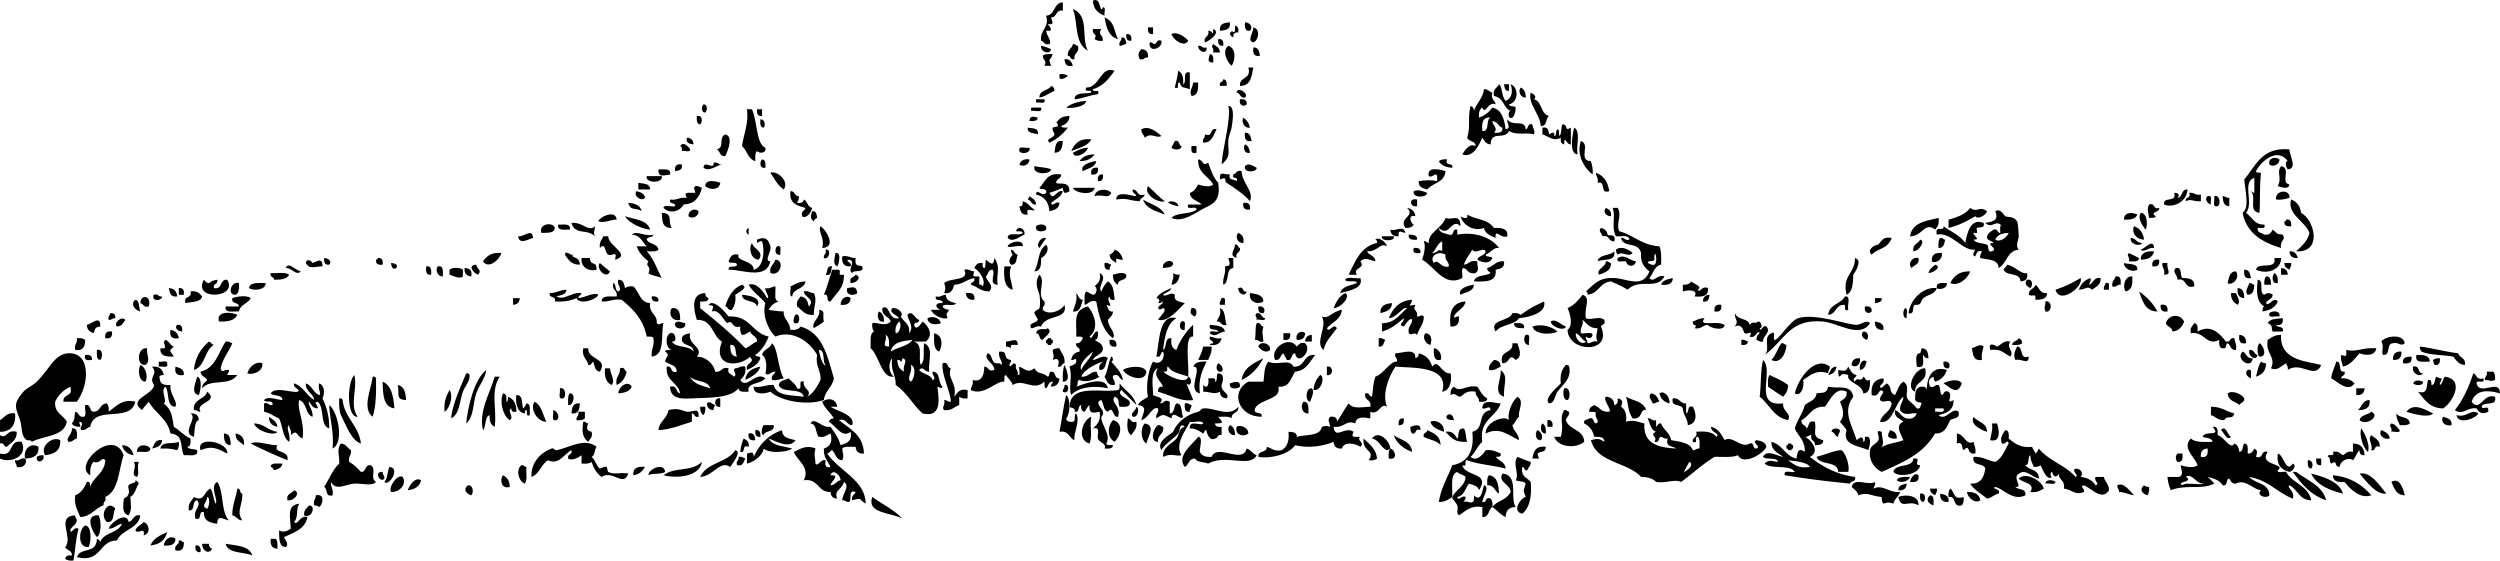
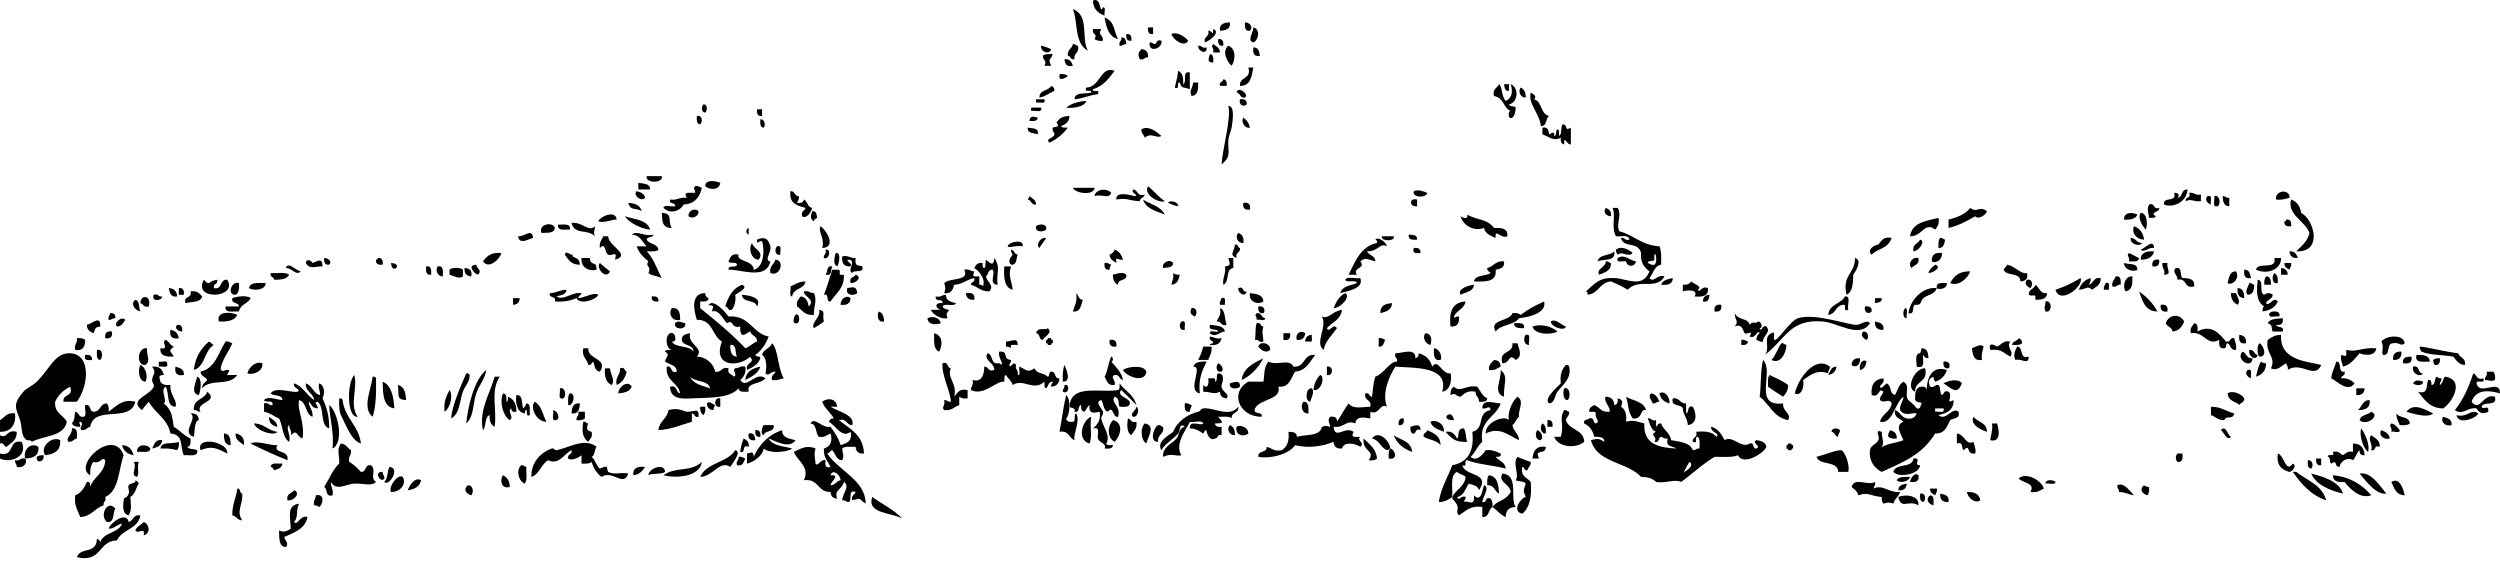
<svg xmlns="http://www.w3.org/2000/svg" viewBox="0 0 575.236 129.003">
  <g clip-rule="evenodd" fill-rule="evenodd">
    <path d="M253.78 1.689c.833-.064.174 1.364.384 1.923-1.479-.571-2.611-1.491-2.691-3.461 2.03-1.012 1.47 3.467 2.31 1.538zM246.86 2.074c3.929 1.579 1.814 6.656 3.46 9.613-3.23-1.833-2.22-6.589-3.46-9.613zM254.16 3.997c2.33 1.041 1.959 2.579 3.076 4.999-2.13-.561-2.7-2.686-3.08-4.999zM283 5.15c.192 1.603-.974 1.846-2.307 1.922-.19-1.602.98-1.845 2.31-1.922zM286.46 5.15c1.152-.028 1.951 1.131 1.154 1.922-1.19.177-1.22-.821-1.15-1.922zM264.16 6.304h1.153v1.538c-1.01.116-1.26-.532-1.15-1.538zM288.39 6.304c1.698.354 1.2 3.016 0 3.461-1.56-.434.03-2.244 0-3.461zM251.47 6.688h1.922c-.89 1.524.456 1.101.385 2.691-.892.123-1.477-.062-1.923-.384.8-1.489-.58-.628-.39-2.307zM279.16 6.688c1.877.682-.907 2.782-1.922 3.076-.38-1.534 1.149-1.158.769-2.692 1.08-.074 1.1 1.66 1.15-.384zM273.39 9.38c-.83 1.646-3.52-.254-3.845-1.538 1.15-.665 3.13.558 3.85 1.538zM259.16 7.842c1.013-.116 1.262.533 1.153 1.538-1.01.116-1.25-.532-1.15-1.538zM258.01 8.611c1.014-.117.992.803 1.154 1.538-.69-.049-.811.471-1.538.385-.31-1.087.55-.997.39-1.923zM280.31 8.996c1.013-.116 1.262.532 1.153 1.538-1.01.115-1.26-.533-1.15-1.538zM267.24 9.38c.372 1.783-3.106 2.959-2.692.385.621-.108.662.363 1.154.384.6-.165.33-1.21 1.54-.769zM246.86 10.149c.621-.108.662.363 1.153.385.471 1.752-1.055 1.508-.769 3.076-1.049.28-.774-.764-1.538-.769-.2-1.489.99-1.584 1.16-2.692zM279.16 10.149c.659.495 1.512.795 1.538 1.923h-1.538c.23-1.227-.72-1.19 0-1.923zM239.55 10.534c.898.126 1.588.462 2.307.769-.32 1.457-2.54.591-2.31-.769zM275.7 10.534c.926-.158.835.702 1.922.384.21 1.819-2.05.921-1.92-.384zM282.62 10.534c1.803.536 1.688 3.3.769 4.614-1.07-.873-2.29-3.418-.77-4.614zM288.39 10.918c1.208-.055 1.321.986 1.538 1.923-1.43.268-1.7-.609-1.54-1.923zM262.62 11.303c1.082.072 1.638.669 1.538 1.922-.926-.157-.836.702-1.922.384-.48-1.17-.29-1.495.38-2.306zM242.24 12.456c-.668 1.815-1.145.676-.384 2.691h-1.538c.673-1.361-.256-.945-.385-2.307.45-.442 1.36-.435 2.3-.384zM278.39 12.456c.841.057.826.969.769 1.923-1.55.055-1.02-.986-.77-1.923zM244.94 13.609c1.23-.077 1.663.645 1.923 1.538-1.44.289-1.88-.433-1.92-1.538zM287.23 15.532h1.154c-.395 2.041-.594 4.276-3.076 4.229-.19-2.253 2.74-1.372 1.93-4.229zM256.47 16.301c-1.198 1.487-2.273 3.389-4.999 4.229-.152.921 1.751-.213 1.153 1.154-1.972.206-3.376.981-5.383 1.153.06-1.735 2.435-1.154 3.845-1.538.153-.921-1.751.213-1.153-1.153 3.22.002 3.3-5.161 6.54-3.845zM271.08 16.301c1.005.404 1.257 1.562 1.153 3.076.995-.415-.37-3.19 1.538-2.692v3.845c-1.514-.618-1.861-.012-2.307-1.538-.921-.152.213 1.751-1.153 1.154.4-1.859.64-2.383.77-3.845zM243.78 17.07c.892-.123 1.476.062 1.923.384-.246.323-1.798 1.204-1.923.385v-.769zM281.47 18.224c.676.093.876.662.769 1.538h-1.538c-.28-1.049.76-.774.77-1.538zM274.54 18.993h1.154c.037 1.575-.053 3.023-1.538 3.076-.59-1.215.22-1.688.39-3.076zM344.91 19.377c.891.714.437 2.553 1.538 3.845 1.461-.635 1.706-2.126 1.153-3.845 1.963.739 1.745 4.28-.385 4.614.059.711 1.303.236 1.538.769-.04.985-.218 1.833-.769 2.307-1.071.616-1.063-1.661-.385-1.538-1.894-.798-1.262-2.818-3.845-3.461-.4-1.672.79-1.767 1.15-2.691z" />
    <path d="M346.06 19.377h1.153v1.538c-1.01.117-.98-.802-1.15-1.538zM241.86 19.762c.473.168.79.492.769 1.154-1.209.457-2.035 1.298-3.461 1.538-.06-1.85 2.1-1.486 2.69-2.692zM349.91 20.146c.804.349 1.172 1.135 1.153 2.307-1.26.061-1.84-1.57-1.15-2.307zM286.46 22.454c-1.207.182-1.016-1.035-1.922-1.154.2-1.595 3 .337 1.92 1.154zM352.22 21.3c.67.348 1.481.86.769 1.538 1.909.527 1.432 3.439 3.461 3.845-.908.501-.378 2.441-1.923 2.307-.24-2.898-3.02-5.111-2.31-7.69zM238.4 22.838h1.923c.395 1.292-1.196.599-1.923.769v-.769zM285.31 22.838c1.005-.108 1.654.141 1.538 1.154-.72.755-1.85.222-1.54-1.154zM249.94 23.223c-.392 1.531-3.711 1.751-4.614 1.538 1.13-.912 2.68-1.415 4.61-1.538zM161.88 23.992c.979.039.908 1.433.384 1.922-.97-.039-.9-1.433-.38-1.922zM282.62 24.376c1.367.021 1.193 2.402.769 4.999-.129.793-.884 2.088-.769 3.845.165 2.504.209 3.128-1.538 4.614.2-3.642 2.3-10.835 1.54-13.458zM237.25 24.761h2.307c.364 1.39-1.515.536-2.307.769v-.769zM174.19 25.145h1.154v1.538c-1.01.116-1.26-.532-1.15-1.538zM160.34 26.683c1.331-.27 1.379 1.348.769 1.923-.84-.057-.82-.969-.77-1.923zM238.78 27.068c-.057.84-.969.825-1.923.769.14-1.358 1.01-.994 1.92-.769zM246.09 26.683c-.067 1.343-.885 1.935-1.922 2.307.119.522.962.319 1.538.385-1.104 1.459-2.486 2.641-4.23 3.46-1.038-1.003.951-.956 1.154-1.922.058-.276-.663-.909-.385-1.538.062-.141 1.077-.178 1.153-.385.108-.291-.257-.922-.384-.769.9-1.081 1.3-1.453 3.08-1.538zM286.08 27.068c.775.506 1.301 1.262 1.538 2.307-1.52.234-2.03-1.705-1.54-2.307zM174.96 27.452c1.12-.059 1.168 1.559.769 1.923-.85-.057-.83-.969-.77-1.923zM359.52 28.606c1.446.044.266 1.738 1.923.769v3.845c-1.047.161-1.507-2.429-1.538 0-.677-.092-.877-.661-.77-1.538-1.707.968-2.832-.333-4.229-.769v-1.538c1.289-.264 1.406.645 1.538 1.538.358-.235 1.419-.895 1.153.384.712-.058.236-1.302.77-1.538.521.119.319.963.385 1.538.71-.454.32-2.005.78-2.691zM236.48 29.375c1.067.214 2.601-.038 2.307 1.538-.91-.375-2.45-.124-2.31-1.538zM267.24 31.297c-1.277.664-2.235-.931-3.845.384-.165-.732-.828-.966-.769-1.922 1.67-.987 3.61.618 4.61 1.538z" />
-     <path d="M362.21 29.375c1.562.745.421 4.193.77 6.152-2.07-.08-1.11-4.896-.77-6.152zM286.46 30.528c1.209-.055 1.321.986 1.538 1.922-1.42.269-1.7-.608-1.54-1.922zM166.88 30.913c1.938.474.621 3.724 0 4.999-1.315.162-1.155-1.152-1.922-1.538 1.93-.583.2-2.552 1.92-3.461zM158.04 31.682c.979.047 1.491.56 1.538 1.538-.9-.133-1.81-.249-1.54-1.538zM246.48 34.758c.763-1.672 1.867-3.003 4.614-2.691-.82 1.62-2.89 1.981-4.61 2.691zM244.55 32.451c-.085 1.453-.377 2.699-1.922 2.692.24-1.303.11-2.97 1.92-2.692zM270.32 32.451c1.234-.337.797.998 1.538 1.154-.008 1.054-1.814.913-2.307.384.2-.569.57-.969.77-1.538zM363.75 32.451c2.346.693-.788 4.575 2.308 4.614.232.921.553 1.754.384 3.076-1.89-1.365-3.79-4.59-2.69-7.69zM156.5 33.604c.751-1.215 2.025.246 2.307.769.065.834-1.364.174-1.922.384.03-.545.06-1.088-.39-1.153zM286.46 33.22c.76.266 1.025 1.026 1.154 1.923-1.49.372-1.57-1.499-1.15-1.923zM274.16 33.604h1.153v1.538c-1.28.387-1.26-.533-1.15-1.538zM236.86 33.989c.489 1.294-1.95 1.59-2.307.769-.36-1.389 1.52-.536 2.31-.769zM250.32 33.989c-.102 1.098-3.077 2.835-3.46 1.154 1.06-.476 1.95-1.123 3.46-1.154zM251.86 35.527c-.686.981-1.76 1.573-3.46 1.538.68-.981 1.76-1.572 3.46-1.538zM524.48 36.681c.06 1.262-1.57 1.845-2.308 1.153-.38-1.583 1.58-1.835 2.31-1.153zM175.34 36.681c.841.057.826.969.769 1.922-1.33.27-1.38-1.348-.77-1.922zM236.86 36.681c.061 1.262-1.57 1.845-2.307 1.153.33-.827.95-1.36 2.31-1.153zM332.99 36.681c-.72 1.745 1.527.523 1.153 1.922-1.435-.104-2.55-.526-3.076-1.538.46-.323 1.04-.507 1.93-.384zM252.24 37.065c-.263 1.532-1.928 1.662-3.076 2.307-.78-1.258 1.54-2.155 3.08-2.307zM156.88 37.834c.264 1.29-.646 1.406-1.538 1.538-.17-1.204.34-1.716 1.54-1.538zM289.16 38.603c-.019 1.161-3.141 1.192-2.692-.384.86-.867 1.92.025 2.69.384zM238.02 38.219c1.223.314 2.831.245 3.845.769-.3 1.274-4.44 1.249-3.84-.769zM524.86 38.219c2.443.462-.26 3.825 1.923 4.229-.204 1.315-1.853.589-2.691.385 1.11-2.208-.41-2.897.77-4.614zM252.63 38.603c.179 1.204-.334 1.717-1.538 1.538-.18-1.203.33-1.716 1.54-1.538zM151.5 38.988c1.229.052 2.942-.379 2.691 1.153-1.31.156-2.8.871-2.69-1.153zM177.26 39.757c1.264-.651 4.499 1.78 3.076 3.845-1.39-.917-2.14-2.481-3.08-3.845zM280.7 41.295c-.119-2.131.739-1.057 2.307-1.154-.491 1.516 1.052.999 1.538 1.538.475-1.244-1.244-.294-.769-1.538.733-.164.696-1.099 1.922-.769.025 2.737 2.856 4.482 1.923 6.921-1.329-1.569-3.615-3.085-5.383-4.229-.68-.44.32-1.525-1.54-.769zM367.21 39.757c1.819.616 2.75 2.12 3.076 4.229-2.335.797-.593-2.483-2.691-1.922.28-1.175-.4-1.401-.39-2.307zM244.55 43.217c-1.035.375-1.972.848-3.076 1.154.994 2.116 1.487-.785 3.076-.385-.376 1.418-1.745 1.844-2.691 2.692.327 1.128.967-.5 1.922 0-.088 1.322-1.145 1.675-2.307 1.922-.169-2.138-1.202-3.412-3.076-3.845.12-1.676 1.286.714 2.307-.384.344-1.241-1.254-.541-1.538-1.154 1.328-1.364 1.77-3.614 4.999-3.076.062 1.087-1.155.896-1.154 1.923.471.538 3.043-.632 3.076 1.922-.309.204-.624.401-1.154.385-.21-.309-.4-.624-.39-1.154zM253.78 40.141c.108 1.006-.141 1.654-1.154 1.538-.11-1.005.14-1.654 1.15-1.538z" />
    <path d="M152.27 40.526c.443 1.709-3.904 1.709-3.461 0h3.46zM165.73 42.064c-.186 1.804-2.537 1.645-3.461.769.01-1.662 2.39-1.194 3.46-.769zM146.88 42.064c1.184.226 2.721.098 2.691 1.538h-2.691v-1.538zM159.96 42.833c.804-.163 1.019.263 1.538.384-.507 2.185-1.663 3.72-4.229 3.845-.408 1.148-2.795 2.524-4.614.769.166-.86 1.895-.156 2.692-.384.114-1.011-1.492-.303-1.154-1.538 1.679.27 2.166-.654 3.845-.385-.897-1.533.455-1.102 1.922-1.153.03-1.049-.64-.774 0-1.538zM264.16 42.833c1.332 1.104 2.41 2.46 3.845 3.46-1.28.558-5.04-1.498-3.84-3.46zM246.86 43.217h4.999c-.21 1.918-4.54 1.258-5 0zM255.7 44.371c-.67 1.572-2.07.163-3.845.769.19-1.701 2.86-1.922 3.84-.769zM260.7 43.602c1.244.038.82 1.743 2.691 1.153-.113.784-1.041.754-1.153 1.538-2.639-.114-2.642-.818-5.383-.384-.16-1.993 3.227-1.032 4.229-.769 1.13-.334-.9-.576-.39-1.538zM328.38 44.371c-.037 1.159-3.529 1.257-3.076-.385 1.04-.421 1.97-.072 3.08.385zM497.95 47.062c-.336-2.002 3.036-.297 2.308-2.691 1.063-.065 1.32.59.769 1.153 1.266-.144.775-2.044 2.308-1.922-.17 3.05-3.53 4.277-5.39 3.46zM146.5 43.986c.914.24 1.79.517 1.923 1.538-.94 1.031-2.88-.67-1.92-1.538zM184.57 49.754c-.33-1.227.605-1.189.769-1.922-1.929-.506-3.839-1.032-3.461-3.845 1.087-.062.896 1.155 1.923 1.154.163.803-.264 1.018-.385 1.538.876.107 1.445-.093 1.538-.769.891.391.82 1.743 1.923 1.922-.26 1.129-1.42 2.619-2.31 1.922zM526.79 45.524c-.921.232-1.754.553-3.076.385-.34-2.177 3.25-2.525 3.08-.385z" />
    <path d="M503.72 44.371c1.214-.188 1.358.693 2.692.384v1.538c-1.756.194-2.18-.667-3.461 0-.29-1.184 1.32-.468.77-1.922zM236.86 45.14c.659.494 1.512.795 1.538 1.922-1.207.182-1.016-1.035-1.922-1.153.07-.311.38-.383.38-.769zM507.94 45.14c1.293-.395.599 1.196.77 1.922-.78-.28-1.57-1.157-.77-1.922zM509.48 45.14c1.294-.489 1.589 1.95.769 2.307-1.39.364-.53-1.514-.77-2.307zM511.41 45.14c.689-.049.812.471 1.538.384v1.923c-1.27-.014-1.47-1.093-1.54-2.307zM263.01 45.909c1.703 1.117 4.092 1.547 4.999 3.46-2-.824-4.33-1.313-5-3.46zM326.07 45.909v1.538c-1.79.344-1.97-2.038 0-1.538zM527.17 45.909c1.329.465 2.082 1.507 2.307 3.076 3.074 1.597 5.014 9.194-1.153 8.844 1.247-1.188 2.611-2.259 3.076-4.23-1-2.768-5.21-4.227-4.24-7.69zM268.78 46.678c.298-.762 2.478-.208 2.307.769-.91-.127-1.59-.462-2.31-.769zM144.58 46.678c1.578.087 2.751.582 3.076 1.922-1.32-.956-2.57.088-3.08-1.922zM286.08 46.678c1.204-.179 1.716.334 1.538 1.538-1.21.179-1.72-.334-1.54-1.538zM494.49 47.062c1.522-.497.785 1.266 2.308.769.358 1.044-2.373.9-.77 1.922-.119.522-.962.319-1.538.385-.14-1.384-.59-1.852 0-3.076zM369.52 47.832c.675.352 1.336.715 1.154 1.922-1.15.028-1.95-1.131-1.15-1.922z" />
    <path d="M371.06 47.832h1.154c1.064 1.713-.455 3.67.384 5.383 3.336.894 5.223 3.237 9.229 3.46.46 1.078.423 2.653.385 4.23-1.609.313-1.784 2.061-2.691 3.076.99 1.211 1.834-.96 3.461-.385-1.884 3.29-5.741.284-8.46 3.076-1.719-1.033-2.254-1.206-3.845-1.923-2.598.222-2.82 2.82-5.384 3.076.062-.447-.085-.684-.384-.769 2.336-2.107 3.217-3.204 6.536-3.076 2.896.111 6.499 2.462 8.075-1.538-1.147-.903-2.106-1.996-1.923-4.23-.717-2.786-4.037-1.026-4.614-3.46.927-.158.836.702 1.923.384-.086-1.196-1.914-.649-3.076-.769-1.15-2.137-.02-4.366-.77-6.535zm9.61 11.919c-.236.533-1.48.058-1.538.769.52.121.734.547 1.538.385 1-.73-.11-4.442 0-1.154zM457.19 48.601c-.202.848-2.057 2.01-2.691 1.153-1.879 1.07-3.763 2.133-6.152 2.692v-1.923c2.042-.521 3.891-1.236 4.999-2.691 1.61 1.248 2.08-.576 3.84.769zM160.73 48.601c.061 1.262-1.57 1.845-2.307 1.153-.09-1.293 1.43-1.987 2.31-1.153zM186.88 48.601c1.014-.117.992.803 1.153 1.538-.342.17-.688.338-.769.769-.95-.539-.68-1.325-.38-2.307zM152.27 48.985c2.698.079 1.29 1.925 2.307 3.46-2.51.043-2.12-2.028-2.31-3.46zM491.8 49.37c-.404 1.005-1.562 1.257-3.076 1.153-.05-1.732 1.86-1.731 3.08-1.153zM492.56 48.985c1.594-.006 1.624 2.999 1.153 3.845-.76-.821-1.92-2.696-1.15-3.845zM141.89 50.523c-1.265-.014-2.904.891-4.229.385.4-1.044 3.98-2.734 4.23-.385zM337.6 49.37c2.493 1.401 4.496.912 6.152 3.076 1.698-.033 3.268.065 3.076 1.922-1.54.662-2.875-2-2.692.385-1.158-.507-2.373-.959-2.691-2.307-2.332.886-4.829-.601-5.383-2.692.28.272 1.88.958 1.53-.384zM143.81 49.754c2.188.76 5.116.78 5.768 3.076-1.43-.078-4.76-1.323-5.77-3.076zM446.04 50.139c.249 1.403-.26 2.048-.77 2.691-2.456-1.909-2.981 1.613-5.768 1.538.42-3.173 3.66-3.514 6.54-4.229zM526.02 50.523c1.014-.116 1.263.533 1.154 1.538-1.006.108-1.654-.14-1.538-1.153.33.071.37-.15.39-.385zM131.5 51.292c2.545-.284 3.924 2.216 5.383.769-.035 1.437-.431 1.096 0 2.307-1.76-1.797-4.62-.188-5.38-3.076zM127.66 52.446c-.12 1.29-1.742 1.078-3.076 1.153-.76-2.097 2.62-2.648 3.08-1.153zM128.43 51.677c1.23.052 2.943-.379 2.692 1.153-1.23-.052-2.94.379-2.69-1.153zM240.71 52.83c-.586.592-2.637.685-2.307-.769.59-.592 2.64-.685 2.31.769zM188.8 52.061c1.368.875 3.755 4.858.385 4.999.65-2.343-1.07-3.839-.38-4.999zM491.03 52.061c1.329.465 2.082 1.507 2.307 3.076-1.88-.046-2.92-1.663-2.31-3.076zM172.26 52.446v1.538a.821.821 0 010-1.538zM122.66 54.753c-1.157.292-3.135 1.628-3.46-.385 1.41.186 3.22-1.991 3.46.385zM145.35 53.984c1.21-1.06 3.023.549 4.999 0-.105.792-1.432.362-1.538 1.153.549 1.118 2.465.868 2.692 2.307-.496.53-1.67.381-2.692.385 1.578 1.626 2.337 4.071 3.461 6.152-.924-.486-2.325-.495-3.076-1.154.783-1.768-.852-1.339 0-2.691-1.11-.941-2.192-1.91-2.692-3.461h2.307c-1.06-.996-1.5-2.601-3.46-2.691zM284.93 53.599c.828.326 1.36.947 1.154 2.307-1.29.092-1.99-1.428-1.15-2.307zM324.15 53.984c.98.044 1.978.072 1.922 1.153-1.1.076-2.1.048-1.92-1.153zM138.81 54.368h1.153c-.136 2.107 5.464 4.319 1.538 5.383.607-2.266-.566-.726-1.538-1.153-.854-.376-.585-3.019-1.922-1.538-.22-1.38.45-1.86.77-2.692zM320.69 54.368c.494 1.213-3.187 1.213-2.691 0h2.69zM177.26 60.136c-.947 4.302-6.522 1.868-9.613 1.922-.186-1.211 1.763-.288 1.923-1.153-.099-.799-1.689-.105-1.923-.769.372-.911.674-1.889 2.307-1.538-.666 1.581 3.479 1.285 3.461 3.46 2.54-.58 2.483-4.996 1.922-6.537-.839-.245-1.223 1.09-1.154-.385 2.019-.823 2.612-.013 3.076 1.538.35 1.215-1.57 3.395-.01 3.462zM239.17 57.06c-.895-.673.229-2.564 1.538-2.307-.48.808-1.07 1.499-1.54 2.307z" />
    <path d="M319.15 56.675c-1.676-.956-1.972 1.25-4.614 1.154.435.976 1.893.927 1.923 2.307-1.539-.361-2.286-1.04-3.461 0 1.426 1.665-1.993 1.479-.769 3.076h-1.923c1.534-3.08 2.74-6.488 6.536-7.306.063-.447-.084-.684-.384-.769.65-.761 2.49.556 2.68 1.538zM435.27 54.753c-.998 2.664-2.992 2.201-4.614 3.845-1.214-.992.514-2.281 1.538-2.307.71-.828 1.12-1.952 3.07-1.538zM446.42 54.753c.621-.108.662.363 1.154.384-.218.937-.329 1.978-1.538 1.923-.04-.948-.05-1.853.39-2.307zM490.26 54.753c1.283-.001 1.312 1.251 2.691 1.153-.77.997-2.96.169-2.69-1.153zM441.81 55.137c1.328.295-.254 2.638-1.537 2.692-.31-1.725 1.1-1.717 1.54-2.692zM235.32 56.675c-1.244-.317-3.326.479-3.46 0 .24-1.029 3.82-1.795 3.46 0zM173.03 55.906c.287 1.41 2.954 1.953 1.538 3.845-1.67-.027-2.44-2.463-1.54-3.845zM495.64 57.06c-1.425-.224-2.229 1.186-3.076.384 1-.272 2.92-2.701 3.08-.384zM284.16 56.291c.853-.212.548.734 1.154.769.186 1.211-1.18.871-.769 2.307-1.87-.698-.51-1.496-.38-3.076zM178.8 56.675c1.292-.395.599 1.196.769 1.923-1.33.27-1.38-1.348-.77-1.923zM325.3 57.06c1.006-.108 1.654.14 1.538 1.153-1.01.108-1.93.13-1.54-1.153zM375.67 58.213c-.993 1.139-2.409-.536-3.46.385-.204-.31-.401-.625-.385-1.154 1.3-1.011 3.07.069 3.85.769zM189.95 57.444c1.464-.287.831 2.49-.385 1.923-.15-.927.71-.836.39-1.923zM232.63 57.444c.784.113.754 1.041 1.538 1.154-.375.906-.125 2.439-1.538 2.307-.844-.809-.08-1.709.384-2.307-.2-.309-.39-.624-.38-1.154zM256.47 57.444c1.055.355 1.607 1.212 1.923 2.307-1.204.198-1.717-1.051-1.538.769-.659-.494-1.512-.795-1.538-1.922.56-.215.95-.6 1.16-1.154zM371.44 57.829c.415 2.466-2.439 1.662-3.845 2.307.35-1.697 2.88-1.213 3.84-2.307zM495.64 57.829c-.312 1.354-1.406 1.927-3.076 1.922 0-1.674 1.34-1.998 3.08-1.922zM526.79 57.829c1.23-.077 1.663.644 1.923 1.538-1.25.1-1.85-.456-1.92-1.538zM115.36 58.213c-.34 1.473-2.958 3.833-4.23 1.923.86-1.182 1.93-2.161 4.23-1.923zM129.97 58.598c.246-1.397 1.798.892 1.923-.385-.761 1.599 1.392.341 1.538 2.692-1.99.06-2.66-1.191-3.46-2.307zM192.26 58.213c1.455-.253.722 2.694.385 3.076-1.15-.543-.55-2.112-.38-3.076zM446.81 58.213c.216 1.598-1.493 2.544-2.307 1.923-.12-1.529.74-2.081 2.31-1.923zM489.87 58.213c.786.368 1.522.786 2.308 1.154-.043.982-1.288.763-2.308.769.23-1.227-.72-1.189 0-1.923zM195.33 59.751c-1.135.334.893.576.385 1.538-1.529.119-2.081-.739-1.923-2.307 1.449-.295 1.838.469 3.076.385-.263 2.127.692 1.575 1.538 1.922.489 1.771-1.95.613-2.307 1.538-1.31-.669 1.11-2.824-.78-3.076zM376.44 60.136c-.325 1.371-1.982 1.371-2.308 0-.727-.17-2.317.523-1.922-.769 1.74-.996 2.62.549 4.23.769zM74.596 59.367c1.036.026 1.848.879 1.153 1.538-1.013.116-1.261-.532-1.153-1.538zM86.9 59.367c1.013-.116 1.262.532 1.154 1.538-1.005.108-1.654-.141-1.538-1.154.327.071.363-.149.384-.384zM133.81 59.367h1.923c.128 2.074 1.591.436 1.538 2.691-1.43.467-3.71-.324-3.46-2.691zM228.79 59.367c1.577 2.168.347 3.77.769 6.152-2.216-.039-.413-2.605-1.154-3.461-1.085-.06-.963 1.087-1.538 1.538.13 1.252 2.039 1.999.77 3.461-1.967.044-2.709-1.136-4.23-1.538.005-.764 1.049-.489.769-1.538-1.758.292-2.64 1.461-4.614 1.538-.219.423-.31 2.241-2.307 1.922.346-1.125.346-1.182 0-2.307 1.251-1.282 5.956-.393 4.614-3.076 1.175-.278 1.401.393 2.307.385-.421 1.201-.394 1.229 1.154 1.153v1.923c.447-.062.684.084.769.384.843-1.372-.755-3.591-1.923-4.229.352-.674.715-1.336 1.923-1.154-.033.546-.064 1.089.384 1.154.429-.352.121-.715.384-1.923.96.79 1.76 1.711 1.93-.384zM282.62 59.367h1.154v2.307c-1.906.145-.752 3.349-2.307 3.845-.217-1.755.682-2.395.384-4.23 1.23-.122 1.31-.321.78-1.922zM426.81 59.367c1.846.45.085 3.222-.384 3.845-.052 1.999-.126 3.976-1.538 4.614-1.12-4.581 2.04-4.882 1.92-8.459zM441.42 59.367c.326 1.607-1.042 1.522-1.538 2.307-1.04-.828.08-2.72 1.54-2.307zM523.33 59.367h1.538c.04 2.679-3.184 3.89-5.768 2.691.35-1.951 4.84.233 4.23-2.691zM74.211 61.29c-2 .026-2.979.746-3.845-.769.123-1.062 1.19-.666 1.538 0 1.093-.379 2.283-1.389 2.307.769zM178.42 59.751c2.202.072 1.156 4.01-1.154 3.076-.33-1.733.89-1.919 1.15-3.076zM496.8 59.751c.179 1.204-.334 1.716-1.538 1.538-.18-1.203.33-1.716 1.54-1.538zM269.93 60.521c.013 1.166-1.349.958-2.307 1.154-.37-1.299 1.6-2.214 2.31-1.154zM346.06 60.136c.233 1.515-.86 1.703-1.923 1.922.339 2.902-2.361 2.765-4.998 2.691.33-1.592 2.703-1.142 3.845-1.922-.25-.391-.884-.397-.769-1.153 1.47-.333 1.86-1.737 3.85-1.538zM369.52 60.136c.621-.108.662.363 1.154.384.067 1.862-1.452 2.137-2.691 2.692-.91-1.193 1.45-1.68 1.54-3.076zM89.977 60.521c2.966.127.201 2.893 0 0zM138.04 60.521c.718.691 1.554 1.266 2.307 1.923-.84 2.1-3.42-.897-2.31-1.923zM254.16 60.521c.804-.163 1.019.264 1.538.385-.203.309-.401.624-.384 1.153-1.01.116-1.26-.533-1.16-1.538zM488.72 60.521c1.169.37 3.132-.055 3.076 1.538-.95.666-3.09-.049-3.08-1.538zM497.56 60.521h1.154c-.246 1.419 1.198 2.648-.77 2.692.32-1.335-.56-1.479-.38-2.692zM525.63 60.521h1.538c.162.804-.264 1.018-.385 1.538-.56-.335-1.21-.576-1.15-1.538zM69.213 62.443c-1.063 1.162-2.138-.917-3.46-.769.58-1.613 2.3.592 3.46.769zM109.59 60.905c.103.959 1.443 1.284.385 2.307-.93-.276-2.56-2.233-.39-2.307zM445.27 60.905c1.657.535-.395 1.877-1.538 1.922.2-.953.94-1.369 1.54-1.922zM464.88 64.75c.013-2.191-3.257-1.101-3.845-2.691.136-.505.677-.604.769-1.153 1.888.324 3.202 2.284 4.614 1.922.29 1.441-.44 1.874-1.54 1.922zM98.052 61.29c1.201-.176 1.229.822 1.153 1.923-1.201.175-1.229-.822-1.153-1.923zM100.74 61.29c1.377-.224 1.169 1.138 1.154 2.307-1.25.06-1.84-1.571-1.15-2.307zM189.95 63.212c.579-.575.115-2.192 1.538-1.923-.35.81-.01 2.296-1.54 1.923zM231.09 61.29h1.538c-.719 2.346.152 3.15.384 5.383-1.91-.518-2.11-2.754-1.92-5.383zM106.51 62.059v1.538c-.75.706-2.152-.107-3.076-.384v-1.154c.56-.566 2.52-.566 3.08 0z" />
    <path d="M108.43 63.597c-1.082-.072-1.638-.669-1.538-1.922 1.11.048 1.83.48 1.54 1.922zM500.64 61.674c1.611-.33.843 1.721 1.538 2.307 1.54-.002 2.875.202 2.691 1.922-2.442.648-1.537-2.052-3.845-1.538.06-1.181-1.35-1.728-.38-2.691zM524.86 61.674c.979.047 1.491.56 1.538 1.538h-1.538v-1.538zM191.49 62.059h1.538c.728.674-.671 1.336 1.153 1.154.106 3.183-1.874 4.278-3.076 6.152-1.215.19-.143-1.908-1.538-1.538.78-1.794 1.28-3.855 1.93-5.768zM516.4 62.059c1.209-.055 1.321.986 1.538 1.923-1.42.268-1.7-.609-1.54-1.923zM453.34 62.443c-.586 1.69-2.757 3.519-4.614 2.691.83-1.605 2.09-2.782 4.61-2.691zM514.48 62.443c1.032 1.483-.858 3.408-1.923 2.691.34-1.194.4-2.68 1.92-2.691zM62.292 62.828c1.413.125 3.404-.328 4.23.385-.495 1.043-1.911 1.165-3.461 1.153-.005-.764-1.049-.489-.769-1.538zM259.16 63.212c.195 1.605-2.014.806-1.923 2.307-.804-.35-1.172-1.135-1.153-2.307.88-.245 2.32-.762 3.07 0zM269.93 62.828c.342.299.869.414 1.538.385-.247 1.163-.601 2.219-1.922 2.307.12-.903.6-1.444.38-2.692zM523.33 62.828c.672.354.849 1.202.77 2.307-1.46.329-1.37-1.721-.77-2.307zM196.87 63.212c1.661.519.079 2.027-1.153 1.922-.41-1.432.81-1.24 1.15-1.922zM486.8 63.597c1.202-.176 1.229.822 1.154 1.923-.927-.158-.836.702-1.923.384-.19-1.21.55-1.503.77-2.307zM490.64 63.597c-.064.891.401 2.992-1.538 3.461-.81-1.195-.19-3.607 1.54-3.461zM521.4 63.597c1.081-.056 1.108.942 1.153 1.923h-1.538c-.11-.893.07-1.477.39-1.923zM309.54 64.366c.409-.873 2.417-.146 3.461-.384.857 2.304-2.508 2.923-4.614 3.46.413-1.638 2.375-1.727 3.846-2.307-.25-.913-2.38.059-2.7-.769zM384.9 63.981c-.012 1.397-1.13 1.689-2.691 1.538.34-1.072 1.54-1.275 2.69-1.538zM472.96 66.673c2.683-.958 3.503-1.395 5.768-2.691.83 1.852-4.75 6.251-5.77 2.691zM480.65 65.52c1.116-.294.997-1.823 2.691-1.538.105 1.644-1.116 1.96-1.923 2.691-1.294-1.055-1.203-.12-3.076 0 .422-1.373 1.318-2.27 2.691-2.691.16.803-.26 1.018-.38 1.538zM46.911 64.366c1.452 1.613.896.267 3.076 0 .286 1.184-1.056.739-.769 1.922 2.093.427 1.228-2.104 3.076-1.922 2.566 4.335-8.117 4.837-5.383 0zM466.42 64.366c1.331-.27 1.379 1.348.77 1.922-.79-.28-1.57-1.157-.77-1.922z" />
    <path d="M519.48 64.366c1.609.057.152 3.18 1.538 3.46.505-.493 1.417-.493 1.922 0-.072 1.081-1.254 1.053-1.537 1.923.573 1.046 1.726-1.724 2.691-.385-.54 1.383-1.805 2.041-3.461 2.308-.033-.546-.063-1.089.385-1.154-2.03-1.094-1.76-3.98-1.54-6.152zM185.34 64.75c-.288 1.892-2.845 1.513-3.076 3.461-.85-.048-.164-1.631-.385-2.307 1.06-.476 1.95-1.123 3.46-1.154zM390.67 66.673c.326.907.947-1.06 2.308-.385.226 1.892-1.265 2.068-3.076 1.923 1.009-1.651-1.689-1.514-2.691-1.153V65.52c.955.058 1.596-.199 1.922-.77.41.518 2.71 1.093 1.54 1.923zM54.986 65.135c.062 1.215.014 2.321-.769 2.691-2.045.108-1.051-3.245.769-2.691zM61.138 65.135c.015 1.604-2.757 1.865-3.845 1.153.244-1.422 2.159-1.173 3.845-1.153zM445.65 66.288c-.224-1.377 1.138-1.169 2.307-1.153.14 1.335-1.8 1.609-2.31 1.153zM484.49 65.135c1.156-.388.682.856.77 1.538h-1.154c-.17-.804.26-1.018.38-1.538zM517.56 65.135c.621-.108.662.363 1.153.385-.067 1.213-.27 2.293-1.538 2.307-.77-.765.13-1.831.39-2.692zM170.72 65.52c1.685.601-.813 1.773-1.538 2.307.197 1.606-.214 2.605-.769 3.461-1.049.28-.774-.764-1.538-.77.7-2.262 1.71-4.198 3.85-4.998zM339.14 65.52c-.129 1.666-1.928 1.661-3.076 2.307-.77-1.259 1.54-2.156 3.08-2.307zM468.34 65.52c.938.599.969 2.106 2.691 1.922-.044 1.366-1.272 1.547-2.691 1.538.1-1.798-.457-.536-1.538-1.153-.07-1.351 1.3-1.265 1.54-2.307zM197.26 67.442c-.759.713-2.831.572-2.307-1.154 1.45-.259 2.07-.471 2.31 1.154z" />
    <path d="M445.65 66.288c-.452 1.479-2.055 1.459-3.076 2.308-.832.69-.237 1.696-1.923 1.538-.852.302.073 2.38-1.538 1.922.52-3.373 3.55-6.141 6.54-5.768zM38.836 66.288c1.208.074 1.849.715 1.923 1.923-1.516.233-1.703-.86-1.923-1.923zM41.143 66.288c1.013-.116 1.262.533 1.154 1.538h-1.154v-1.538zM284.93 66.288c1.454-.557.738 1.057 1.923.77-.29 1.425-2.08.462-1.92-.77zM514.87 66.288c1.268.014 1.47 1.094 1.538 2.308-1.24-.051-1.7-.872-1.54-2.308zM130.35 66.673c-.09 1.192-1.364 1.2-2.307 1.538 1.707 1.052 3.5-1.104 5.768-.769-.136.505-.677.605-.769 1.154 1.468-.085 3.652-1.456 4.614-.77-.379 1.158-4.339 2.408-4.999.77-1.323.6-2.942.902-4.999.769.409-1.434-1.442-.608-1.153-1.922 1.54-.002 2.31-.769 3.85-.77zM43.835 67.058c1.527-.246 2.075.488 2.691 1.153-.374 1.421-2.412 1.177-3.845 1.538-.55-1.832 1.608-.956 1.154-2.691zM184.95 67.058c1.175-.278 1.401.393 2.307.384.868 1.607-.07 3.095 0 4.999-2.14.218-2.694-1.151-3.845-1.923-.304-1.329.428-1.623.769-2.307 1.322.088 1.676 1.145 1.923 2.307 1.61-1.636-1.13-2.184-1.16-3.46zM492.18 67.058c1.737 1.21 3.206 2.689 4.229 4.614-2.91-.036-3.42-2.474-4.23-4.614zM171.88 85.13c-.334-1.488.939-1.368 1.153-2.308-.073-.312-.386-.383-.384-.769-2.876 2.627-8.752 2.287-6.537-3.461-2.282-1.307-2.069-5.108-5.768-4.999-.751-2.288-1.448-6.111 1.922-6.152-.017.658.286.996.769 1.154-.056.841-.969.825-1.922.769v1.538c3.616 2.921 7.203 5.87 10.382 9.229 1.052-.358 1.64-1.18 2.691-1.538.069-1.35-1.298-1.265-1.538-2.307-.732.165-.966.828-1.923.769-.323-.446-.507-1.031-.384-1.923-2.205.591-1.45-1.777-3.076-.769-1.012-1.099-1.936-3.254-3.461-2.691.506-1.671.34-1.16-.769-1.538 1.111-1.449 3.681 1.486 4.614 2.691 4.932-.317 5.38 3.849 9.229 4.614-.697 1.737-1.641 3.229-3.076 4.229.087.554 1.147.134 1.154.769-.5 1.409-1.75 2.083-3.06 2.693zm-2.31-3.076c-.517-.894.053-2.873-1.538-2.691-.01 1.418.18 2.647 1.54 2.691zM222.25 67.442c1.314-.161 2.191.116 1.922 1.538-1.25.1-1.85-.457-1.92-1.538zM247.63 67.442c.557.468.515 1.536 1.538 1.538-.479 1.188-.456 2.877-2.307 2.692.36-1.31 1.08-2.256.77-4.23zM287.62 67.442c1.472.194 2.983.349 3.076 1.922-1.26.875-3.48.066-3.08-1.922zM309.54 67.442c1.365.727-.94 3.398-2.691 3.46.59-1.455 1.3-2.794 2.69-3.46zM514.87 70.134c-.92-.49-1.565-1.255-1.538-2.692h1.153c.27.861 1.16 1.926.39 2.692zM35.375 67.826c1.087-.317.996.542 1.922.385.113.998-2.599 1.336-1.922-.385zM170.72 67.826c1.791.133 4.733.729 3.46 2.691-.35-1.696-3.36-.737-3.46-2.691zM217.64 67.826c.03 1.114.674 1.586 2.307 1.923-.331.951-2.677-.113-3.076.769.253.517.822.717 1.538.77-.564.906-.812.715-.385 1.923-1.183.302-3.207-.548-3.845-1.923h2.307c-1.219-.253-1.644-1.76.385-1.538.189-1.215-1.908-.143-1.538-1.538 1.16.276 1.39-.394 2.3-.386zM393.36 67.826c-.133.894-.249 1.802-1.538 1.538.05-.978.56-1.491 1.54-1.538zM34.222 70.518c-1.227.33-1.189-.604-1.923-.769.039-2.14 2.672-1.799 1.923.769zM57.677 68.596c-.618 1.304-2.424 1.421-2.691 3.076-1.292-.119-3.333.513-3.076-1.154h3.076c-.069-1.084-1.828-.479-1.538-1.922 1.012-.37 3.294-.744 4.229 0zM149.96 68.211c1.005-.108 1.654.141 1.538 1.153-1.01.109-1.66-.14-1.54-1.153zM195.72 68.596c-.051 1.23-.872 1.691-2.307 1.538-.03-1.325 1.33-2.403 2.31-1.538zM424.51 68.211c1.517-.234.452 2.111.769 3.076-1.366.598-.231-1.306-1.153-1.153-1.797.125-1.664 2.181-3.461 2.307.21-2.477 2.93-2.446 3.84-4.23zM118.05 68.596h1.538c-.047.979-.56 1.491-1.538 1.538v-1.538zM281.08 68.596c1.157-.388.682.856.769 1.538h-1.153c-.17-.804.26-1.019.38-1.538zM431.43 68.596h1.538c.117 1.014-.803.991-1.538 1.153v-1.153zM31.146 68.979c1.077.205.71 1.854 1.153 2.692-1.409-.309-2.332-1.879-1.153-2.692zM333.76 75.132c-.257-2.318-.236-5.55 3.461-5.768-.3 1.751-2.077 2.025-2.691 3.461.167.57.492-.151 1.153 0 .16 1.569-.39 2.426-1.92 2.307zM344.14 76.286c-1.678-2.842 3.331-2.303 3.846-4.23.892-.122 1.476.062 1.923.385 2.109-1.551 3.153-2.039 5.383-3.076.609 2.495-2.948 3.559-5.768 3.846-1.13 1.681-4.23 1.401-5.38 3.075zM470.65 69.364c1.603-.424 1.603 2.731 0 2.308-.43-1.212-.04-.871 0-2.308zM320.3 69.749c-.065 1.601-1.358 1.974-2.691 2.307-.07-1.74 1.14-2.192 2.69-2.307zM396.05 70.134c.179 1.203-.334 1.716-1.538 1.538-.17-1.204.34-1.717 1.54-1.538zM497.18 70.134c1.203-.179 1.716.334 1.538 1.538-1.21.178-1.72-.335-1.54-1.538zM289.54 70.518c1.353-.291 1.721 1.007 1.154 1.538-1.01.116-1.26-.533-1.15-1.538zM429.12 70.518c1.006-.108 1.653.141 1.538 1.154-.72.755-1.85.223-1.54-1.154zM154.58 70.902c1.721-.183 1.924 1.152 1.922 2.691-1.98.499-2.76-1.575-1.92-2.691zM274.16 70.902c1.331-.27 1.379 1.349.769 1.923-1-.494-1.21-.795-.77-1.923zM280.7 70.902c1.371.424 1.008 2.581 1.538 3.846-1.437.411-1.096-.955-2.307-.77.34-.942 1.15-1.411.77-3.076zM438.35 70.902c.849.048.163 1.631.384 2.308-1.05-.008-.91-1.814-.38-2.308zM188.41 71.287c1.715.257.725.988 1.153 2.691-.686.597-1.506 1.058-2.307 1.538-.74-1.298 1.86-2.732 1.16-4.229zM308.77 71.287c-.248 2.315-2.288 2.839-3.461 4.229.616 1.237 1.438-1.353 2.308 0-1.108 1.584-2.568 2.815-3.076 4.999-2.146-1.675.995-5.393-.385-7.69 1.62.677 2.19-1.126 4.61-1.538zM203.41 73.979c-1.552.351-1.693-1.722-1.154-2.307.8.349 1.17 1.135 1.15 2.307zM524.48 72.825c-.793-.232-2.672.62-2.308-.77.59-.591 2.64-.684 2.31.77zM25.378 72.056c.839-.069 1.224.315 1.154 1.154-.69-.049-.811.471-1.538.384-.163-.804.263-1.018.384-1.538z" />
    <path d="M54.601 72.44c-.582 1.341-2.226 1.619-4.229 1.538-.713-2.521 2.991-2.194 4.229-1.538zM291.08 73.21c.065.833-1.364.174-1.922.384.035-1.049-.641-.773 0-1.538 1.2-.182 1.01 1.035 1.92 1.154zM404.9 75.517c.334 1.136.575-.892 1.538-.385 1.2 1.393-.855 1.991-.77 3.461-.804.163-1.018-.264-1.538-.385.054-.716.254-1.285.77-1.538-.556-1.02-.859 1.412-2.308.77.884-1.709-.61-.349-1.153-.77-.357-.277-.406-2.384-2.307-1.538 1.055-1.294.119-1.203 0-3.076.942 1.781 3.111 1.029 3.46 2.692.705-1.04 1.303-.067 1.923-.77.62-.164 1.29 1.434.39 1.539zM183.03 72.44c1.161-.593 1.011 1.99.384 1.923-1.38.368-.68-1.66-.38-1.923zM502.56 73.979c-.474 1.192-1.167 2.165-2.691 2.308-.072-1.081-1.255-1.053-1.538-1.923.71-2.094 3.28-2.269 4.23-.385zM216.48 74.363c-1.074.431-2.982.432-3.076-1.153 1.19-.538 2.76-.199 3.08 1.153zM430.27 74.363c-2.305 3.643-7.394-.09-10.767-.385-7.802-.681-8.667 4.198-13.458 7.69 1.436-1.395-.559-4.064 1.538-4.999 1.207-.661.183 1.449.77 1.538.813.124 3.528-4.405 5.383-4.998 3.856-1.233 11.517 1.574 13.458 1.538 1.08-.019 2.23-1.32 3.08-.384zM28.839 73.594c-.495.659-.795 1.513-1.923 1.538-.845-.754 1.018-2.534 1.923-1.538zM525.25 73.21c.179 1.203-.334 1.716-1.538 1.538.241.784 1.942.107 1.538 1.538h-2.308c-.445-.805.181-1.445-1.153-1.923.48-1.056 2.08-.996 3.46-1.153zM23.071 75.132c-1.069.181-1.077.188-1.538 1.538-.847-.307-1.535-.771-1.538-1.922 1.182-.222 3.193-2.407 3.076.384zM360.29 75.132c-.181 1.15-3.363.172-3.461-1.153 1.08-.801 2.34.794 3.46 1.153zM157.65 74.363c.424 1.603-2.73 1.603-2.307 0 .72-.753 1.41-.119 2.31 0zM271.85 73.979c1.292-.395.598 1.196.769 1.923-1.33.269-1.38-1.349-.77-1.923zM431.43 73.979c1.062.22 2.156.407 1.923 1.923-1.37.087-2.01-.553-1.92-1.923zM289.16 74.363c1.049-.28.774.764 1.538.769-.409 1.604-.1 1.696 0 3.461-1.087.317-.996-.542-1.923-.385.24-1.937-.03-2.642.38-3.845zM348.37 74.363c1.169-.016 2.53-.224 2.307 1.153-1.15-.007-2.34.037-2.31-1.153zM504.87 74.363c.841.057.826.969.77 1.923 2.981-1.706 4.941.247 6.537 2.307 1.184.286.738-1.056 1.922-.769.123.902.607 1.443.385 2.691-1.315.162-1.155-1.152-1.923-1.538-.554.087-.134 1.147-.769 1.153-1.201.176-1.229-.821-1.153-1.923-2.996 1.55-3.372-2.059-6.537-1.538-.3-1.328.43-1.622.77-2.306zM40.759 74.748c1.013-.116 1.262.532 1.153 1.538-1.036-.026-1.848-.879-1.153-1.538zM278.39 74.748c1.509.156 3.184.148 3.46 1.538-1.271.017-2.162 1.569-3.46.384-.065-.834 1.364-.174 1.923-.384-.3-.852-2.38.073-1.92-1.538zM358.37 76.286c-1.005.672-5.138.952-5.768-1.154 2.16-.724 4.41.003 5.77 1.154zM241.09 75.517c1.275 1.054-.827 1.968-1.154 2.691-.988-.037-.55-1.501-1.538-1.538.36-1.555 2.13-.555 2.69-1.153zM39.221 75.901c1.112.17 1.753.811 1.922 1.923-1.554.273-2.195-.369-1.922-1.923zM25.763 76.286c.178 1.203-.334 1.716-1.538 1.538-.179-1.204.334-1.717 1.538-1.538zM300.31 76.67c-.071 1.082-.668 1.639-1.922 1.538-.46-1.659 1.1-2.305 1.92-1.538zM428.74 76.286c1.144-.082 1.356 1.371.77 1.922-.79-.28-1.57-1.156-.77-1.922zM214.94 76.67c1.983.482 2.025 2.647 1.154 4.23-1.34-.445-1.17-2.41-1.15-4.23zM295.31 76.67h1.538c.178 1.204-.334 1.717-1.538 1.538V76.67zM327.99 76.67c1.536.078 1.482 1.746 1.153 2.692-1.12-.166-1.99-1.734-1.15-2.692zM301.84 77.055v1.538h-1.538c.05-.979.57-1.491 1.54-1.538zM351.06 77.055c1.39-.364.536 1.515.769 2.308-1.23.107-1.39-1.685-.77-2.308zM515.25 77.055c1.081.072 1.638.669 1.538 1.923-1.42.268-1.7-.609-1.54-1.923zM278.39 77.439c.903.122 1.443.607 2.691.385-.248 1.161-1.057 1.763-2.691 1.538.011-.374.471-.299.769-.385-.01-.764-1.05-.489-.77-1.538zM553.32 78.978c-.831.867-1.312-.318-2.691 0-1.657.009-.446 2.886-2.307 2.691-.499-.695.345-1.941-.385-3.076.89-1.321 5.04-1.89 5.38.385zM17.688 77.824c.892-.123 1.477.062 1.923.384-.034 1.504-.471 2.606-2.307 2.308-.309-1.334.572-1.479.384-2.692zM241.86 79.362h-.769c.07-.327-.15-.363-.385-.385v-.77c.327.071.363-.149.385-.384h.769c-.071.326.15.362.384.384v.77c-.31-.071-.35.15-.37.385zM317.23 77.824c.804-.163 1.019.263 1.538.384-.454.571-.333 1.719-1.538 1.538v-1.922zM464.5 77.824c.474.167.79.491.77 1.153-.454.442-1.359.435-2.308.385.12-.903 1.19-.861 1.54-1.538zM38.067 78.208c.894.261 1.029 1.278 1.923 1.538-1.378 1.208-.78.854 0 2.308-1.699.032-3.268-.065-3.076-1.923 2.22.335.106-1.277 1.153-1.923zM234.17 79.362c-.682.087-1.926-.388-1.538.769-.309-.203-.625-.401-1.154-.385v-1.153c1.18.011 2.72-1.125 2.69.769zM255.32 78.208c1.204-.178 1.716.335 1.538 1.538-1.21.179-1.72-.334-1.54-1.538zM400.67 78.208c.804-.162 1.018.264 1.538.385-.093.677-.662.877-1.538.77v-1.155zM48.064 78.593c.505.136.605.677 1.154.77-2.23 1.23-1.952 4.969-4.614 5.768.333-3.001 1.67-4.996 3.46-6.538zM53.448 78.978c-.803 2.017-2.191 3.448-2.691 5.768.351 1.291.715.19 1.922.385.108.621-.363.662-.385 1.153h2.307c-1.855 2.708-6.233.722-8.075 3.076-.096-1.122.724-1.327 1.154-1.923-.363-.79-1.513-.795-1.538-1.923 3.429-.801 4.093-4.366 5.768-6.921.803-.163 1.018.263 1.538.385zM462.57 78.593c-1.067 1.426 1.004 2.252 0 3.461-1.851-.999-2.03-1.794-4.614-1.538-.687-2.246 1.547-.771 1.538-.77.88-.267 1.49-1.559 3.07-1.153zM177.65 78.978c1.385 1.18 1.289 5.786 2.691 8.074-.902.123-1.443.607-2.691.385-.33-1.227.605-1.189.769-1.923-1.171-.108-1.495 1.232-2.307.385.325-1.063.388-3.553-.769-4.229.3-1.368 1.88-1.451 2.31-2.692zM292.23 80.516c-.969.923-2.197-.062-2.692-.77.34-1.46 2.99-.718 2.69.77zM347.99 78.978h1.153c.482 1.568 1.211 3.005-.385 3.845-1.781-1.744-1.09.768-3.076.77-.88-3.186 2.59-2.028 2.31-4.615z" />
    <path d="M409.9 78.978c.621-.108.662.363 1.153.385-.081 2.075-1.495 4.511-3.461 3.46 1.02-1.029 1.42-2.676 2.31-3.845zM519.87 78.978c.93.295 1.989 3.222 0 3.076-.57-.56-.57-2.517 0-3.076zM456.42 79.746c-.232.921-.553 1.755-.385 3.076-1.973.307-2.085-1.247-2.308-2.691.86-.264 1.93-1.155 2.69-.385zM567.16 83.977c-1.475-.063-1.973-1.104-2.691-1.923-2.388-.433-5.336-.304-7.306-1.153-.203-.31-.401-.625-.385-1.154 1.882.113 5.901 1.224 8.844 1.538.3 1.115 1.82.997 1.54 2.692zM276.85 79.746h1.923c.127 1.409-.427 2.137-.769 3.076h-2.307c.63-1.356.66-1.306 1.16-3.076zM464.11 79.746c1.651.016.318 3.014 2.691 2.308-.053 2.079-1.501.372-3.076.769-.56-1.177-.1-2.004.39-3.077zM33.837 80.131c-.145 1.831.916 2.875-.384 3.846-2.239.207-1.841-4.186.384-3.846zM134.2 80.131h1.153c-.214 2.656 4.673 2.239 2.692 5.383-1.192-.089-1.2-1.363-1.538-2.307-.391.25-.398.884-1.154.77-.24-1.429-1.57-1.76-1.15-3.846zM329.92 80.131c1.318.063 2.046 1.991 1.538 2.691-1.69.279-1.54-1.282-1.54-2.691zM442.58 81.669c-.493.15.873 3.424-1.538 2.691-.14-1.536-.396-3.137.769-3.076.08.005.35-1.359.385-1.153 1.268.014 1.47 1.094 1.538 2.307-.67.017-1-.286-1.16-.769zM546.78 80.131c-.27 1.983-2.882 1.587-3.846 1.153-1.128 1.179-1.961 2.653-3.845 3.076-.123-.902-.607-1.443-.385-2.691 1.201.421 1.229.394 1.153-1.153 2.47.587 3.48-.606 6.93-.385zM22.302 80.516c1.454-.33 1.361 1.721.769 2.307-.983-.044-.763-1.288-.769-2.307zM519.48 81.669c-.368 1.511-2.298.349-1.923-1.153 1.21-.182 1.01 1.035 1.92 1.153zM230.32 83.977c.779-.437-.829-1.705-.385-3.076 2.377-.134.532 1.701 2.692 1.922.108.621-.363.662-.385 1.154.348 1.049.86-1.17 1.538 0-.279 1.176.664 1.131.385 2.307.833.064.174-1.364.384-1.923 1.574.639 1.819 1.541 3.461.385.788 1.481 1.709.765 3.076 1.923.554-.087.134-1.147.769-1.154 1.232-.078.627 1.681 1.922 1.538-.074 1.208-.714 1.85-1.922 1.923-.108-.621.363-.662.384-1.153-1.085-.06-.964 1.087-1.538 1.538-.522-.119-.319-.963-.384-1.538-2.578 2.362-4.83-.874-7.306.769-.252-1.029-1.101-1.462-1.538-2.307-.521.119-.319.963-.384 1.538-1.838-.303-4.671 3.406-7.69 1.923-.009-.906.663-1.133.385-2.308 1.407.44 2.699-.285 2.691-3.076 1.091-.065.75 1.301 2.307.77.03-1.728-2.618-2.289-1.538-3.846 1.171.239.751 2.068 1.922 2.308.56-.035 1.1-.066 1.16.383z" />
    <path d="M518.33 82.438c-.242 2.724-4.158.14-2.308-1.537.95.334.86 1.702 2.31 1.537zM552.55 80.9c.088 1.369-.553 2.01-1.923 1.922-.09-1.369.55-2.01 1.92-1.922zM17.688 92.436h-3.076c-.28-1.946 2.371-.961 1.538-3.461-1.547.76-2.728 1.887-3.461 3.461-.223 2.658 1.87 3.001 2.692 4.614-.723 3.507-5.324 3.136-8.075 4.614-.062-.451-.701-.324-1.153-.385-1.413-.989-.998-2.959-1.538-4.614-.883-2.707-1.882-3.493.769-6.537.739-.849 2.029-1.288 3.076-2.307 3.119-3.032 4.135-6.674 7.69-6.537 4.736.182 4.391 7.245 1.538 11.151zM19.61 81.669c1.005-.108 1.654.141 1.538 1.153-1.004.108-1.924.13-1.538-1.153zM302.61 81.669c-1.248 1.572-2.017 3.623-4.614 3.845-.992 1.444-1.205 3.666-3.845 3.461.79 3.065-4.199 2.728-5.383 4.999-.503 1.657 1.831.477 1.538 1.923-5.239.04-7.426-5.694-3.076-8.075h3.461c.297-1.329.017-3.285 1.153-4.614 2.132 1.031 4.853-.809 5.768 1.153 2.8.244 2.14-2.984 4.99-2.692zM556.01 81.669c1.574-.037 3.022.053 3.075 1.538-1.48-.046-3.54.467-3.07-1.538zM255.7 82.054c.49.087.504 1.147 0 1.153 1.041 1.267 2.31 2.305 2.692 4.229-.907-.118-.715-1.335-1.923-1.153-1.168.474.417 1.322 0 2.307-1.633.224-1.783-1.036-2.307-1.922.77-1.284.83-3.28 1.54-4.614zM554.86 82.054c.269 1.422-.608 1.698-1.922 1.538-.25-1.4.79-1.511 1.92-1.538zM290.69 82.438c-1.17 2.163-2.728 3.938-4.999 4.999.43-2.909 2.8-3.875 5-4.999zM426.04 83.977c.072-1.082.669-1.639 1.923-1.539.23 1.424-1.03 2.378-1.92 1.539zM561.39 82.438c.108 1.006-.141 1.654-1.153 1.539-.204-.31-.401-.625-.385-1.154.34-.3.86-.414 1.53-.385zM343.76 82.822c.979.047 1.49.56 1.538 1.538-.832.322-1.312.996-2.692.77-.15-1.3.66-1.641 1.15-2.308zM405.66 82.822c2.736 2.521-2.538 10.855 4.614 9.998-.128 1.961 2.011 2.248 1.154 3.845-3.355-.618-4.276-3.671-6.537-5.383.36-2.731.16-6.011.78-8.46zM429.5 83.207c-.24.913-.518 1.79-1.538 1.923-.26-1.465.7-2.724 1.54-1.923zM36.529 84.36v-1.153c.559.21 1.988-.449 1.923.385.394 1.292-1.196.598-1.923.768zM60.369 83.592c.221 2.03-2.449 2.737-3.461 2.307.465-1.549 2.013-2.876 3.461-2.307zM277.62 83.207c-.954 1.994-1.942 3.954-1.538 7.306-3.163-.599.927-6.341-1.538-6.152.41-1.006 1.57-1.257 3.08-1.154zM420.66 85.898c-2.587-.877-3.851.214-5.768 1.538.383 1.971-.755 3.868-1.922 3.076.835-3.571 4.703-8.778 8.074-6.152.05.69-.47.812-.38 1.538zM447.19 83.207c1.353-.291 1.721 1.006 1.153 1.538-1.01.116-1.26-.532-1.15-1.538zM520.25 83.207c.31.203.625.401 1.154.385-.002 1.793-.955 2.634-2.308 3.076.31-1.237.53-2.549 1.16-3.461zM537.55 83.207c1.497-.088.194 2.626 1.923 2.307.279 1.05-.765.774-.77 1.538 1.523-.113 2.35.47 3.076 1.154-1.525 2.277-4.146-.618-5.383-1.154.14-1.531.84-2.495 1.15-3.845zM216.87 83.592c1.518-.493.93 1.12 1.922 1.153-1 2.241 1.527 3.355.769 6.537.71-.828 1.124-1.952 3.076-1.538v1.922c-.892.123-1.476-.062-1.922-.384v1.922c-1.158.381-1.716 1.36-3.461 1.154-.718-.685.312-.978 0-2.308.69-.049.811.471 1.538.385-.1-2.5-2.16-5.952-1.93-8.843zM280.31 83.592c.758.303 1.382 1.345.769 1.922-1.33.269-1.38-1.348-.77-1.922zM33.453 87.821c-1.569-.019-1.772-2.851-1.154-3.845 1.199.39 1.861 2.762 1.154 3.845zM244.94 83.977c.384.881 1.706 3.906-.384 3.845-.08-1.486-.02-2.835.38-3.845zM360.29 83.977c.446-.062.684.084.769.384.594 2.825-1.489 4.121-2.691 5.768-.709.972-.562 2.571-1.923 2.692-1.347-1.009 1.645-3.523 2.691-4.614-.26-2.051.3-3.293 1.15-4.23z" />
    <path d="M37.683 86.283c-1.424.047-.967.56-.769 1.538.354.672 1.202.849 2.307.769-.227 2.15 1.727 3.735 1.153 4.999-2.271-.036-1.285-3.329-2.307-4.614-1.283.9.57 3.189-.384 3.846 1.861 1.534 1.894 2.83 2.307 5.383 1.376.803 2.325 2.033 3.845 2.691.057.954.071 1.866-.769 1.923.388.637 1.633.418 2.307.769.257 1.667-1.785 1.035-3.076 1.154-.933-1.842.092-4.75-3.076-4.999-.669-3.432-3.553-4.65-4.999-7.306-.533.62-1.09 1.218-1.538 1.923-3.233-2.374 1.799-3.304 2.691-5.384.216-.503-.421-.94-.384-1.538.08-1.3 1.165-1.553 0-3.076 1.703-.165 2.435.642 2.692 1.923zM40.374 84.36c.966.315 2.06.504 1.923 1.923-1.554.273-2.195-.368-1.923-1.923zM174.96 84.36c-.544 1.635-2.046 2.312-3.461 3.076.16-2.016 1.66-2.693 3.46-3.076zM263.78 85.514c-.312 2.818-4.763 1.057-5.383-.384.74-.699 4.79-1.354 5.38.384zM305.31 84.36c1.549-.375 1.549 2.298 0 1.923V84.36zM422.58 84.36c-.17 1.112-.811 1.753-1.923 1.923.49-.792.61-1.95 1.92-1.923zM555.24 84.36c1.694-.413.897 1.667 2.308 1.538-.83 1.051-2.72-.073-2.31-1.538zM139.2 84.745h1.154c.068 1.314 1.282 2.755.384 3.845-1.24-.549-1.72-1.863-1.53-3.845zM142.66 84.745c1.209-.44.935.604 1.538.769-.344 1.45-1.063 2.526-2.307 3.076-.41-1.944.87-2.199.77-3.845zM440.66 90.128c-2.308-.781-.025-5.549 2.308-5.383.76 3.33-2.39 2.745-2.31 5.383zM111.89 85.13c-.213 1.877-1.659 3.537-2.307 5.383-.823 2.347-.462 5.287-2.307 6.922.33-3.589 1.78-10.13 4.62-12.305zM345.3 85.13c1.894 1.574.605 3.008.769 6.152-2.68-.889-.55-3.91-.77-6.152zM517.17 85.13c1.292-.396.599 1.195.77 1.922-.78-.281-1.57-1.156-.77-1.922zM572.16 85.514h1.538c.322.447.507 1.031.385 1.923-1.212.432-.871.035-2.308 0-.15-.926.71-.836.39-1.923zM107.28 85.898c.447-.062.685.085.769.385.116 1.46-1.034 2.492-1.538 3.845-.789 2.119-.668 5.051-2.691 6.152.16-2.961 2.16-7.289 3.46-10.382zM280.31 85.898c1.507.055 1.123 1.725.769 2.691-.238 1.622 2.093 1.945 1.154 3.076-.979-.047-1.491-.56-1.538-1.538-1.362.744-2.221-.009-3.845 0v-1.538c1.015 1.051 1.383-.246 1.154-1.538.681.088 1.925-.387 1.538.77.81-.098.12-1.689.78-1.923z" />
    <path d="M569.08 85.898c.916.238.631 1.676 2.307 1.153.616 1.514-1.66.134-1.538 1.154.694 3.101 5.362-1.317 5.384 2.307-2.839-.806-5.556-.881-6.537 1.923 1.981 2.523 2.595-2.022 5.384-1.153.63 2.424-2.684.905-3.076 2.307.386.937 1.7-.753 1.538 1.153-1.284.671-2.159.26-2.692-.769-2.067-.371-3.189 1.717-4.998.385 1.89-2.353 3.21-5.267 4.24-8.46zM81.518 86.283c.854 3.081-1.21 6.723.769 9.613-2.486.291-2.518-7.725-.769-9.613zM302.23 89.744c.129-1.538.71-2.623 1.538-3.461 1.15.258.33 3.817-1.54 3.461zM407.2 86.283c1.099.604 2.746 1.17 4.23 2.307.01 1.293-.53 2.034-1.154 2.692-1.174-.748-2.345-1.5-3.46-2.308 0-1.021-.15-2.196.38-2.691zM45.373 86.668c1.159.321.881 2.946.384 4.229-2.01-.266-.687-2.99-.384-4.229zM85.747 86.668c.447-.062.684.085.769.384.063 3.268.022 6.432-.769 8.845-2.559-1.925-.26-6.557 0-9.229zM113.82 86.668h1.153c-2.22 3.464-.563 7.427-1.153 11.535-.895-.388-1.24-1.323-1.154-2.691-1.234.432-.717 2.615-1.538 3.461-1.03-4.491 1.68-8.571 2.69-12.305zM561.39 88.59c.676-.35.703-1.347 1.153-1.922 4.709.652 1.759 5.948-.385 7.306-3.161-.043-4.334-2.074-5.768-3.846 2.414.748 1.825-1.507 2.308-2.691.82-.18.732.55.769 1.153.986-.039.618-1.433 1.154-1.922.309.203.624.4 1.153.384.06.69-.46.811-.38 1.538zM451.42 88.206c-1.14 2.904-2.445 1.064-4.229 0 1.13-.633 3.41-1.205 4.23 0zM557.55 87.821c-.009 1.054-1.814.913-2.308.385.54-.951 1.33-.679 2.31-.385zM88.054 87.821c2.062.886 2.474 3.422 2.691 6.152-2.582-.365-2.645-3.249-2.691-6.152zM285.31 88.975c-.586.592-2.637.686-2.307-.769.91-.271 2.44-.883 2.31.769zM145.35 88.975c-.435 1.104-1.649 1.428-3.076 1.538 0-1.564 2.26-3.121 3.08-1.538zM91.515 88.59c1.511.284 1.832 1.758 1.923 3.461-2.521-.112-1.448-1.425-1.923-3.461zM244.94 88.59c1.35-.42 1.03 2.359-.384 1.538-.06-.69.46-.811.38-1.538zM340.3 92.436c.101-1.126-.869-1.182-.77-2.308-1.898-.36-2.607.469-3.46 1.154-1.362-.129-.945-1.059-2.308-.385-.058-.955.199-1.596.77-1.923 1.44 1.487 2.752-.499 5.383 0 .711.956 1.163 2.17 2.308 2.691-.06.842-.97.827-1.92.771zM128.81 89.359c1.294-.489 1.589 1.95.769 2.307-1.39.364-.54-1.514-.77-2.307zM301.46 92.436c-1.266-.144-1.024-3.297.384-3.076.71.75-.1 2.151-.38 3.076zM359.91 89.359c1.426-.498 1.527 2.276.769 2.691-1.23.027-1-2.416-.77-2.691zM542.17 89.359h1.922c-.071 1.081-.668 1.638-1.922 1.538v-1.538zM103.44 89.744c.952 1.48-.005 4.341-1.154 4.998-.23-2.275.43-3.668 1.15-4.998zM47.68 90.128c2.959 2.399-2.961 2.391-1.538 4.614-.69.049-.811-.471-1.538-.384-.221-2.656 2.523-2.347 3.076-4.23zM384.13 92.82c-1.243-.295-2.013-1.064-2.308-2.308 1.04-.756 2.47.669 2.31 2.308zM516.4 91.666c.066.964-.861.934-1.153 1.538-.448-.751-2.511-.704-2.692-2.691 1.16-.783 3.26.145 3.84 1.153zM118.82 94.742c-.771.131-1.203-.078-1.153-.769-1.157.536.799 1.99-.385 2.691-1.499-.897-2.42-4.123-1.538-6.152.841.057.826.969.769 1.923.451-.062.324-.701.385-1.153 1.28.508 1.94 1.645 1.92 3.46zM131.12 90.513c1.508-.139.792 3.066-.385 2.691 0-1.021-.15-2.195.38-2.691zM379.9 90.513c1.148.133 1.53 1.032 1.922 1.923-.689-.049-.811.471-1.538.385-.27-.787-1.2-1.522-.38-2.308z" />
    <path d="M118.82 90.897c1.593-.056 1.169 1.907 1.538 3.076.359-.282.583-.699.769-1.153 1.1.054.703 1.604.769 2.691-.969.57-.537-1.065-.769-1.153-.416-.158-.284.779-.384.769-1.84-.196-2.18-2.66-1.93-4.23zM245.32 96.28c.093.677.662.877 1.538.77.798-.099.105-1.689.769-1.923 1.024 1.844-.779 4.752-.385 6.152-1.327-.468-1.286-2.303-3.46-1.923.678-3.505.801-5.354 1.538-8.459 1.15.977.84 4.585 0 5.382zM347.22 96.665c-.434-1.161.415-4.053 1.923-5.383 1.755 1.023.058 3.165.385 4.614-.722.432-.817 1.49-1.538 1.922.231 1.435 1.446 1.887 1.538 3.461-2.5-1.14-4.446-3.145-7.69-1.538-.09-2.572 4.18-4.303 5.39-3.077zM374.13 91.282c1.608.955 4.077 1.05 4.614 3.076-1.512-.347-.675 2.228-3.076 1.922-1.2-1.811-.89-3.016-1.53-4.998zM78.057 91.666c.447-.062.684.085.769.385.508 4.235 3.706 5.779 4.23 9.998-2.189-.622-3.465-4.305-4.614-6.537-.341-.663-.477-2.234-.385-3.847zM165.73 91.666v1.923c-1.55.376-1.55-2.298 0-1.923zM189.95 105.89c-.107 1.005-.13 1.924 1.153 1.538-.909-1.733-1.596-2.18-1.538-4.229 1.641-.456 2.012-1.82 1.538-3.461-.832.322-1.312.995-2.691.769-.853-.813-.384-2.948-1.923-3.075.872-1.689 2.603 1.17 4.614.769.911 1.268 1.831 2.526 2.307 4.229 1.345-.449 2.77-.818 2.307-3.076-1.998 1.553-3.305-1.33-4.999-2.307.167-.474.492-.79 1.153-.77-.77-1.409-2.116-2.242-2.691-3.845 1.323-.964 3.149-.799 3.46 1.153h-1.538c1.753 1.132 5.714 1.888 4.999 4.229-1.44.03-1.162-1.657-3.076-1.153 2.472 2.015 5.62 3.353 5.768 7.69-1.254.1-1.851-.457-1.923-1.538-1.107.046-2.517-.21-3.076.385.084 1.406.528 1.475 0 2.691-1.501-.036-1.522-1.554-2.307-2.308-.505.137-.605.678-1.154.77 2.628 3.951 8.875 6.191 8.844 11.535-1.775-1.064-.63-1.438-3.076-.769-.33-1.227.605-1.189.769-1.923-1.918-.637-.696 1.867-1.538 2.308-.689.048-.811-.471-1.538-.385.058-1.612 1.895-3.296.385-4.229-.394 1.773-2.371 1.813-1.538 3.845-.979-.047-1.491-.56-1.538-1.538-3.057.108-2.704-3.191-6.152-2.691 1.519-3.024-1.558-4.523-2.307-6.537 1.339-.494 2.658-1.728 4.999-.769-.409 1.603-.1 1.695 0 3.46.43.88 1.19-1.1 2.33-.77zm1.15 3.46c2.428-.14.038 1.467 0 2.307 1.147-.006 1.308-1 2.307-1.153 0-1.19-1.81-2.77-2.31-1.16zM388.36 97.818c-.058-1.608-1.054-2.278-1.153-3.845-.423-1.116-2.829-.248-2.308-2.308 1.647-.236 1.568 1.252 3.076 1.154v2.307c.784-.241.108-1.942 1.538-1.538.88 1.552 1.07 3.93-1.16 4.23zM18.457 97.05c-.57.168.152.492 0 1.153-.955.058-1.596-.198-1.922-.769.838-1.027.498-1.77.769-2.692.907.119.715 1.336 1.922 1.154.86-.166.156-1.896.385-2.692 1.443-.289.838 1.469 1.922 1.538 1.659-.007 1.417-1.915 3.076-1.922.323.446.507 1.03.385 1.922 1.885-1.375 3.195-3.04 6.152-2.307-1.19 5.028-9.448.613-10.382 5.768-.732.165-.966.828-1.922.77-.947-.455.787-1.453-.385-1.923zM545.24 92.051c.199 1.865-1.015 2.318-2.691 2.308.93-.745 1.03-2.306 2.69-2.308zM123.04 92.436c1.578.858 1.853 3.019 2.692 4.614-2.38.012-3.87-3.436-2.69-4.614z" />
    <path d="M164.57 93.204c-.203.31-.401.625-.384 1.154-.979-.047-1.491-.56-1.538-1.538.68-.715 1.12.167 1.92.384zM299.92 92.436c1.311-.029 1.139 1.425 1.153 2.691-1.43.152-1.98-1.749-1.15-2.691zM131.5 95.127c.077-1.333.32-2.5 1.923-2.307-.07 1.333-.31 2.499-1.92 2.307zM272.62 92.82c.804-.163 1.018.263 1.538.384.049.69-.471.812-.385 1.538-1.21.177-1.23-.821-1.16-1.922zM75.75 93.204c1.968 1.396 3.551 8.611.769 9.998.364-3.951-.633-6.543-.769-9.996zM161.11 93.589h1.153c.123.892-.062 1.477-.384 1.923-.57-.327-.82-.968-.77-1.923zM261.47 93.589c.858.395.304 2.574-.769 2.308-.85-.846.68-1.279.77-2.308zM508.72 93.589c2.351-.043 3.522 1.092 5.383 1.538-.456 1.676-1.646.228-2.307 1.538-1.498.089-1.994-.826-3.076-1.153.01-.641.01-1.283.01-1.923zM559.86 95.127c-1.182 1.175-4.836 0-6.152-.385 1.67-2.219 4.34-.448 6.15.385zM127.28 94.358c.752.053 1.824 1.715.769 2.307-1.4.364-.54-1.515-.77-2.307zM359.91 94.358c.621-.108.662.363 1.153.384.06.957-.604 1.19-.769 1.923.71 2.365 4.11 2.041 4.229 4.999-1.957 1.634-6.023 1.274-6.922-1.154h1.538c.85-3.112-.5-3.976.77-6.152z" />
    <path d="M133.04 94.742h1.538v1.538c-.446.323-1.031.508-1.922.385-.16-.927.7-.836.38-1.923zM545.63 94.742c2.195.994-1.243 3.378-2.691 1.923.28-1.252 1.9-1.169 2.69-1.923zM570.24 95.127c-.474 1.124-4.645 2.736-4.999.385 2.4.704 3.32-1.581 5-.385zM0 96.665c1.082-.585 1.511-1.821 3.46-1.538.312 3.192-1.545 4.269-3.46 4.229v-2.691zM43.835 95.127c1.253-.1 1.851.457 1.922 1.538-1.107.203-.907 2.781-1.153 3.845-3.068-.979 1.042-4.221-.769-5.383zM334.53 96.665c-3.63.117-.46-3.05 0 0zM551.4 95.127c.653 1.141 2.991.598 3.076 2.308-.455.442-1.359.435-2.308.384-.3-.855-.81-1.5-.77-2.692zM61.907 95.896c.771.639 1.787 1.032 1.922 2.307-1.17-.239-1.965-.853-1.922-2.307zM251.09 95.896c-.402 2.628.337 4.044-.384 6.152-2.97-.8-1.77-5.308.38-6.154zM454.11 95.896c.919 1.26 3.065 1.292 3.076 3.46-1.54-.495-3.97-1.76-3.08-3.46zM562.16 95.896c.967.315 2.061.503 1.923 1.922-1.71.424-2.6-1.13-1.92-1.922zM259.55 96.28c.733.164.696 1.099 1.922.77.25 1.66-.664 2.155-1.153 3.076-1.19-.568-.96-2.978-.77-3.85zM322.99 96.28c.108 1.006-.14 1.654-1.153 1.538-.11-1.005.14-1.653 1.15-1.538zM256.09 96.665c2.557.675 1.742 3.599.384 4.999-1.75-.94-1.7-3.579-.38-4.995zM332.22 99.356c-1.269-.525-2.682-.907-3.076-2.307 1.1-.618 3.3.397 3.08 2.307zM356.06 96.665c1.014-.116 1.263.532 1.154 1.538h-1.154v-1.538zM134.2 97.05c.621-.108.662.363 1.153.385-.462 1.15-.415 1.615.769 1.922.305 1.33-.427 1.624-.769 2.308-1.48-1.12-1.43-2.683-1.15-4.61zM58.446 97.435c2.366.069 3.226 1.645 5.383 1.922-.785 1.123-4.883-.284-5.383-1.922zM263.39 97.435c2.605.472.771 2.976.384 4.614-1.3-.79-1.42-3.544-.38-4.615zM354.91 97.435c.672.354.849 1.202.77 2.307-1.24.107-1.4-1.685-.77-2.307zM458.34 97.435h1.154c.487 1.293 1 4.463-1.538 3.845.12-1.302.62-2.209.39-3.845zM550.24 97.435c.954.199 1.37.937 1.923 1.538.065.833-1.364.174-1.923.384.23-1.227-.72-1.189 0-1.922zM175.72 97.818h2.307c.232 1.771-1.992 1.084-2.307 2.308-.85-.166-.3-2.044 0-2.312zM266.47 97.818c.621-.108.662.363 1.153.385.296 1.834-1.369 1.707-1.153 3.461-2.16 0-.92-3.448 0-3.842zM283 97.818c.804.35 1.172 1.135 1.153 2.308-1.29.09-1.98-1.433-1.15-2.312zM287.23 99.741c-1.109.917-3.172.325-2.691-1.538.74-.542 2.74.107 2.69 1.538zM326.84 98.973c-1.454-.557-.738 1.056-1.923.769-.299-.342-.413-.868-.385-1.538.9-.272 2.43-.884 2.3.769zM16.534 98.588c1.377-.224 1.169 1.138 1.153 2.307-.732.165-.966.828-1.922.77-.778-.9.92-1.64.769-3.082zM335.3 100.9c.552-.066-.242-2.472 1.538-2.307.525.757.367 2.196.77 3.076-2.773.081-3.438-.644-4.999-2.308 1.67-.268 2.12.688 2.69 1.538zM423.35 98.973c.049.689-.471.811-.385 1.537-.784-.112-.754-1.04-1.538-1.153.05-.979 1.44-.909 1.93-.384zM511.02 98.973c1.12-1.343 1.557 1.237 2.308 1.537-.88 1.1-1.65-1.142-2.31-1.537zM543.32 98.588c.909 1.247 2.071 3.935 1.538 5.383-1.18-.98-2.06-3.95-1.54-5.382zM173.8 98.973c1.013-.116 1.262.532 1.154 1.537-1.01.12-1.26-.532-1.15-1.537zM331.45 102.43c-.822-1.101-2.618-1.228-3.846-1.923-.279-1.049.765-.773.77-1.537 1.48.703 3.08 1.287 3.08 3.457zM353.76 98.973c.815.309 1.499 1.582.769 2.307-1.24.11-1.4-1.685-.77-2.307zM434.89 98.973c.894.26 1.615.691 1.538 1.922-.892.123-1.477-.062-1.923-.385-.17-.813.26-1.028.38-1.547zM547.94 98.973c.89.391 1.79.773 1.923 1.922-1.71.42-2.6-1.136-1.92-1.927zM0 102.05v-1.923c1.658.973 1.459-1.403 3.845-.77.084 2.008-1.339 2.506-2.307 3.461-.764-.01-.489-1.05-1.538-.77zM51.525 99.741c1.366.044 1.547 1.272 1.538 2.691-1.366-.04-1.547-1.27-1.538-2.689zM54.217 99.741c1.281.257 2.088.988 1.922 2.691-.806-.73-2.028-1.05-1.922-2.689zM172.26 99.741c1.29-.264 1.406.646 1.538 1.538-1.2.18-1.72-.34-1.54-1.539zM450.27 99.741c1.807.207 2.048 2.84 3.845 1.923.123.902.607 1.443.385 2.691-2.288.305-.922-2.418-2.691-.77-.54-.485-.022-2.028-1.538-1.537v-2.299zM319.92 103.2c-.312.073-.383.386-.769.384-1.488-.562-1.762-2.339-3.461-2.691 1.51-2.051 4.07.55 4.23 2.31zM320.69 100.13c1.56 1.131 4.021 1.361 4.229 3.845-1.98-.73-3.5-1.9-4.23-3.85zM545.63 100.13c.807.731 2.029 1.048 1.923 2.691-1.454-.557-.737 1.057-1.923.769.37-1.58-.95-2.47 0-3.46zM13.843 101.28c.188 2.495-1.411 3.204-3.461 3.461-1.276-2 1.696-4.5 3.461-3.46zM171.11 100.9c.674.352 1.336.715 1.153 1.923-1.745-.72-.523 1.527-1.922 1.153a9.8 9.8 0 01.77-3.07zM313.77 100.9c1.272 1.291 2.841 2.286 3.075 4.614-.446.323-1.03.508-1.922.385 1.68-2.31-1.57-1.94-1.15-5zM34.991 103.2c.523-.887.674-2.146 2.307-1.923-.088 1.32-1.144 1.68-2.307 1.92z" />
    <path d="M0 104.36c3.412.849 1.794-3.333 4.999-2.691 1.526 3.439-2.691 4.989-4.999 3.845v-1.16zM41.143 101.66c.123.892-.062 1.476-.384 1.922-2.152-.545-2.399-.317-3.845-.384.185-1.74 2.899-.94 4.229-1.54zM52.294 104.36c-2.176-1.09-3.474-1.929-6.152-.77-1.12-3.36 6.473-1.98 6.152.77zM57.677 102.05c1.441-.786 4.151.452 6.152.384-1.162 2.043 2.821.934 2.307 3.461-3.431-1.42-5.188-2.2-8.459-3.84zM137.27 102.82c-.533.62-.325 1.982-1.154 2.307.922.695 1.046 2.098 1.923 2.692.074.05 1.039-.604 1.538-.385.13.057.203 1.054.385 1.153 1.375.752 3.061-.011 4.614.385-1.186 3.23-3.538-.952-6.152.769-1.123-.8-1.836-2.009-2.307-3.46-.455.442-1.359.435-2.307.384v-1.922c-.7.588-2.376 1.355-3.076.769-.286-1.184 1.056-.739.769-1.923-1.733.801-2.84 3.508-5.383 2.308-1.646.918-1.936 3.19-3.845 3.845-.115-3.388 2.123-5.566 4.614-6.536.58-.226.696.465 1.154.384 2.76-.49 6.41-3.01 9.25-.78zM78.441 102.05c1.19.091 1.493 1.069 2.307 1.537.188 1.214-.693 1.358-.385 2.692 1.076.591 1.882 1.45 2.692 2.307 1.363.081.759-1.804 2.307-1.538 1.366 1.091-.345 2.887 1.153 3.846-.977 1.072-3.197.269-4.999.384-1.938.125-4.174 1.788-5.383-.384-.084 1.237.68 1.627.384 3.076-1.776.494-1.058-1.506-1.922-1.923 1.134-1.814 1.932-3.964 3.46-5.384.066-2.22-.662-3.16.386-4.63zM411.43 102.05h.769c-.07.326.15.362.385.384v.77c-.327-.071-.363.149-.385.384h-.769c.07-.326-.15-.362-.385-.384v-.77c.34.07.37-.15.39-.38zM544.09 104.74c-.838.069-1.223-.315-1.153-1.154-.702.579-.904 1.659-1.538 2.308-1.109-.828-2.941.188-3.076 1.538-1.446-.044-.265-1.738-1.922-.77-.533-.235-.059-1.479-.77-1.538-.152-.921 1.752.214 1.153-1.153 1.33-.305 1.624.428 2.308.77.684-.342.978-1.074 2.307-.77v-1.922c1.79-.01 2.56 1.02 2.69 2.68zM5.768 105.51c-.469-2.277 1.419-3.767 3.076-2.691.179 2.1-1.241 2.6-3.076 2.69zM28.454 104.74c-1.22 3.395-1.039 8.189-4.229 9.612.318 1.087-.542.996-.385 1.923-2.049.643-2.801 2.582-5.383 2.691-.533-1.518-1.462-2.64-1.153-4.998 1.397-.526 2.092-1.753 2.691-3.076.821-.18.732.549.769 1.153.757-2.447 3.311-3.098 3.461-6.152-.924-.93-1.018.934-2.692.385-.667.614-.833 1.73-.769 3.076-4.183-2.22 5.396-11.172 7.69-4.6zM28.07 102.43c1.626.04 2.297 1.035 2.691 2.308-1.443-.22-2.34-.99-2.691-2.31zM34.606 103.2c-.085 1.196-1.914.649-3.076.769-.118-1.84 2.354-1.86 3.076-.77zM355.68 102.82c.032 2.003-2.789.297-1.538 2.691h-1.538c.22-1.7.82-3.03 3.08-2.69zM319.92 103.2c1.117.305 1.838 2.737-.384 2.307-.06-.95-.06-1.85.38-2.31zM169.19 103.59c1.556.361-.659 3.031-1.153 3.846-2.416-1.633-3.939 2.177-6.921 2.307 1.41-3.34 6.25-3.24 8.07-6.16zM417.97 105.12c2.083-.52 4.26-1.535 5.768-1.538 1.138.902 1.906 3.83 1.538 4.999h-2.307c-.11-2.7-4.28-1.36-5-3.46zM501.02 104.36h1.153c.076 1.101.048 2.099-1.153 1.923-.49-.51-.49-1.42 0-1.92zM524.1 104.36c1.44.269 1.838 4.659 3.46 2.307 1.074.493-.176 1.831-.769 1.923-1.84-.48-3.04-1.58-2.69-4.23zM9.998 104.74c.396 1.569-1.796 2.051-1.538.384.342-.29.868-.41 1.538-.38zM169.96 105.12c.804-.162 1.018.264 1.538.385-.434.72-.455 1.853-1.922 1.538-.33-1.08.53-.99.38-1.92zM349.14 105.12c1.035.375 1.972.849 3.076 1.154.06.956-.604 1.19-.77 1.922-.853.212-.547-.733-1.153-.769-.483 2.278 1.133 2.456 1.923 3.461.288 3.363-.246 5.906-1.923 7.306-2.529-.433-.439-3.61.77-3.846-.716-1.767-.478-1.344 0-3.076-.389-.637-1.634-.417-2.308-.769.9-1.39-.79-3.78.38-5.37z" />
    <path d="M5.768 105.51c.679.792-.211 2.347-1.922 1.923.049-.689-.471-.812-.385-1.538 1.176.28 1.131-.66 2.307-.38zM440.27 105.51c2.15-.266-.236 1.619 1.537 1.538-.138 2.113-4.952 2.971-6.152 1.538.45-2.11 4.38-.75 4.61-3.08zM532.94 105.51h1.153v1.538c-1.01.11-1.26-.53-1.15-1.54zM531.02 105.89c1.144-.082 1.356 1.371.77 1.923-.85-.05-.83-.96-.77-1.92zM30.761 106.28h1.154c-.479 1.626.259 2.471-.385 3.46-1.735-.47.148-2.18-.769-3.46zM161.5 106.28c-.45 3.308-5.539 3.889-8.844 3.076 2.65-2.04 6.43-.68 8.84-3.08zM64.983 106.66c-.133 1.021-1.009 1.298-1.923 1.538-.17-.342-.337-.688-.769-.769.054-1.1 1.605-.7 2.692-.77zM119.97 107.05c.621-.108.662.363 1.153.385-.104 1.306.298 3.117-.384 3.845-1.4-.48-2.12-3.24-.77-4.23zM89.592 107.43c2.7.199-.145 4.653-1.154 3.461.775-.76.669-2.41 1.154-3.46zM148.42 107.43c-.582.957-1.318 1.758-2.692 1.923-.17-1.7.99-2.09 2.69-1.92zM153.04 108.58c-.864.675-2.893.184-3.845.77-.04-1.47 3.66-3.04 3.84-.77zM88.438 110.12c-.919 1.197-2.552-1.748-.384-1.538-.049.69.471.82.384 1.54zM527.56 108.58h.77c2.522 1.964 5.961 3.011 6.921 6.537-3.56-1.18-5.73-3.76-7.69-6.54zM539.09 113.58c-3.152-.821-6.03-1.917-7.306-4.614 1.99.51 6.54 1.62 7.31 4.61zM549.09 113.58c-2.412.293-4.589-2.796-6.152-4.614 2.6-.49 4.6 2.78 6.15 4.61zM441.42 109.35c.269 1.422-.608 1.698-1.923 1.538.14-1.06 1.15-2.26 1.92-1.54zM92.668 109.74c.979 1.67-.678 3.552-2.692 3.461-.683-1.1 1.514-4.26 2.692-3.46zM115.74 109.35c.92.489 1.565 1.254 1.538 2.691-1.98.61-2.32-1.72-1.54-2.69zM342.6 109.35c1.933.246 2.222 2.136 2.308 4.229-1.028-.51-1.059-2.018-2.691-1.923-.05-.95-.06-1.85.38-2.31zM470.26 112.43c-.844.438-1.571.992-3.076.769 1.216-2.096-1.717-2.038-2.692-3.076 1.52-1.63 5.34.38 5.77 2.31zM536.78 109.35c4.09.396 6.761 2.211 8.844 4.614-2.555.928-4.894-1.449-6.151-3.076-1.55.16-2.67-.13-2.69-1.53zM436.43 110.51c.393-.889 1.768-.796 3.076-.77-.3 1-2.17 1.57-3.08.77zM96.898 110.51c-.33 1.464-1.507 2.082-3.076 2.307.437-1.26 1.738-3.17 3.076-2.31zM31.146 110.51c.342.17.688.338.769.769-.66 1.007-.836 2.497-1.923 3.076.077 1.673.437 2.797-.384 4.229-1.691-.435-1.213-2.555-1.154-3.46.067-1.025.631-.156 1.154-1.538.276-.731-.314-1.478 0-1.923.438-.63 1.763-.35 1.538-1.16zM472.96 110.89c-.048.849-1.631.163-2.308.384.01-1.05 1.81-.91 2.31-.38zM553.32 113.97c-2.004-.047-2.438-1.664-3.076-3.076 1.88-1.18 2.71 1.52 3.08 3.08zM435.66 115.89c-1.125-.346-1.181-.346-2.307 0-.299-.342-.413-.868-.385-1.538-2.601-.206-3.099-1.225-5.383-.384-.2-.954-.938-1.37-1.538-1.923.645-2.376 3.747-.168 5.383-1.153.163.804-.264 1.018-.384 1.538 2.224-1.081 3.565 1.039 6.152.769-.31 1.09-1.28 1.52-1.53 2.68zM438.73 111.28c-.071 1.082-.668 1.639-1.922 1.538-.05-1.22.99-1.33 1.92-1.54zM491.03 113.97c-1.239-.172-2.083-.737-3.461-.77.049-.689-.471-.811-.385-1.538 1.49-.8 2.89 1.34 3.85 2.31zM107.66 111.66c1.232-.107 1.398 1.685.769 2.308-1.29-.37-1.87-1.47-.77-2.31zM493.33 111.66c.31.203.624.401 1.153.385.123.892-.062 1.477-.384 1.923-1.29-.36-1.87-1.46-.77-2.3zM54.601 112.43c.887-.118.427 1.11 1.154 1.153.111 2.748-1.472 4.022 0 6.152-1.147-.007-1.308-1-2.307-1.154-.028-2.46.855-4.01 1.153-6.15zM444.12 112.43h1.538c.163.804-.264 1.018-.385 1.538-.57-.34-1.23-.58-1.16-1.54zM67.675 112.81c1.629.545-.028 2.559-1.538 2.308-.326-1.61 1.041-1.52 1.538-2.31zM452.58 113.2c1.705-.038 2.877.456 3.076 1.923-1.21.82-2.87-.54-3.08-1.92zM441.81 113.58c1.332-.27 1.38 1.348.77 1.923-.84-.05-.83-.96-.77-1.92zM448.35 115.51c-1.369.087-2.011-.554-1.923-1.923 1.05.21 2.15.4 1.92 1.92zM72.673 113.97c2.17-.483 1.645 2.146.769 2.691-.309-.204-.624-.401-1.153-.385-.278-1.18.393-1.41.384-2.31zM441.42 116.28c-2.278-1.416-3.986 1.143-4.614-1.923 1.5-.7 4.89-.4 4.61 1.92zM444.12 113.97c.982.043.763 1.287.769 2.307-1.3-.37-1.88-1.48-.77-2.31zM200.72 114.35c2.288 1.686 5.013 2.934 6.921 4.999-2.32-1.44-8.35-1.08-6.92-5zM67.675 120.12c.847.946 1.34-1.714 3.076-1.153-.534 2.799-3.12 3.545-5.383 4.614.276.786 1.206 1.521.385 2.308-1.672-.123-1.478-2.111-1.538-3.846 1.182.547 1.729.173 2.691-.385-.105-2.836-.995-5.362 1.923-5.768-.872 1.76-.046 2.83-1.154 4.23zM26.532 117.04c-.67.995-.055 3.277-1.923 3.075-1.841-1.49.149-5.32 1.923-3.08z" />
-     <path d="M71.135 116.28c1.659.086.584 3.152-1.153 2.307-.146-1.31.666-1.65 1.153-2.31zM17.303 118.58c-.108.621.363.662.384 1.154-.153 1.128-1.261 1.302-1.538 2.307.351 1.046.715-1.024 1.922-.385-.684 2.48-.765 5.182-1.153 7.307-.892.122-1.477-.062-1.923-.385.093-.677.662-.877 1.538-.77.101-1.255-1.196-1.11-1.538-1.922 2.005-2.24-2.328-7.04 2.308-7.31zM22.687 118.58c.669 1.146.651 4.338-.385 4.999-.928-.97-3.07-5.25.385-5z" />
    <path d="M32.299 118.58c-.492 3.226-4.256 3.179-5.383 5.769-4.311.046-3.465 5.25-9.229 3.845.859-2.461 4.523-.548 4.614-4.229.342.17.688.338.769.769.779-2.297 4.158-1.994 4.999-4.229-1.215.195-1.688 1.132-3.076 1.153.3-1.304 4.108-4.158 4.614-1.538 1.117-.29.998-1.82 2.692-1.54zM33.068 120.12c1.308.473 1.687 2.538 0 3.076.335-2.22-1.277-.105-1.922-1.153.318-.97 1.347-1.22 1.922-1.93z" />
-     <path d="M19.61 120.89c1.596.213 1.365 3.821.769 4.999-2.639.17-2.288-4.2-.769-5zM38.452 122.43c-.43 1.877-1.741 2.873-3.845 3.076.668-1.65 2.266-2.35 3.845-3.08zM40.374 123.97c-.012 1.397-1.13 1.689-2.691 1.538.1-1.29 1.541-2.5 2.691-1.54zM62.292 123.97h1.154c.442.454.435 1.359.384 2.307-1.231-.06-1.692-.88-1.538-2.31zM41.143 124.35c.621-.108.662.363 1.154.384.051 1.333-.332 2.232-1.923 1.923-.411-1.43.955-1.09.769-2.3zM46.526 125.12h1.538c-.017.658.286.996.769 1.153-.813 1.44-2.375.4-2.307-1.15zM51.91 125.12c2.51.438 5.465.431 6.152 2.691-2.028-.92-5.56-.33-6.152-2.69zM44.988 125.5c1.013-.116 1.262.532 1.154 1.538-1.013.12-1.262-.53-1.154-1.54zM240.71 3.612c2.158-.149 1.633-2.981 3.845-3.076v1.922c-1.732-.322-1.26 1.56-2.691 1.538.113.893.966 1.802-.769 1.538.398.532 1.56 1.829-.385 1.538.102 1.186 1.384 2.349.769 3.076-1.227.33-1.189-.605-1.922-.769-.39-2.428 2.02-3.057 1.14-5.767zM284.16 5.919c.677.092.877.662.769 1.538-.838-.07-1.223.314-1.153 1.153-.473-.168-.79-.492-.769-1.153.327.07.363-.15.384-.385.84.83.82-.097.77-1.153zM346.45 29.759c1.396-.349.234-1.135.385-2.307 1.192 1.828 4.057-.142 4.229 2.307.74-.156.304-1.491 1.538-1.153-.009.906.662 1.132.384 2.307-1.823-.522-4.054.308-5.768-.77-.955 2.146-4.218-.196-4.229 3.076-1.127-.026-1.428-.879-1.923-1.538-.62 1.367-1.981 4.762-4.614 3.845.729-1.104 1.65-2.609 3.076-1.922-.011-1.271-1.623-.94-1.922-1.923.839-2.965.022-4.417.769-7.306.474.168.79.492.77 1.154.581-1.854 2.044-2.826 2.307-4.999.957-.059 1.19.604 1.923.769-.464 1.618.621 1.686.769 2.692-1.95-.692-2.319 2.61-3.076.769-.671.354-.849 1.202-.769 2.307 1.326-.468 2.318-1.271 3.076-2.307 2.21.461 2.74 2.631 3.06 4.999zm-5.39.385c1.871.205.689-2.643 1.923-3.076-1.88-.226-2.06 1.264-1.92 3.076zm2.7.384c1.101.076 2.098.048 1.922-1.153-.974-.186-.719-1.211-2.307-1.538.04 1.085 1.45 1.633.39 2.691zM279.93 29.759c-.749 1.302-1.005 3.096-3.076 3.076-.318-1.087.542-.996.385-1.922 2.05.772.92-1.645 2.69-1.154zM516.4 41.295c2.637-3.131 4.019-7.517 10.382-6.921-.019 1.395 1.954 4.406-.385 4.614-.222-.233-.899-1.824 0-1.923-2.388-3.242-6.111-.007-7.306 2.307.062.451.701.324 1.153.385-.396 3.417-.123 7.533-.384 9.229-2.668-.467-.532-3.352-1.923-4.999.312.073.383.386.769.385v-3.461c-2.965 1.013.005 5.819-1.922 8.075 1.414.893 1.843 2.771 4.229 2.691.388 1.157-.856.681-1.538.769-.18 1.205.967 1.084 1.538 1.538 1.207.182 1.571-.479 1.922-1.154 1.124.888.744 1.052 2.308 1.154.827 1.44-.737 1.162-.385 3.076-4.342-1.298-7.915-3.363-8.844-8.075 1.61-1.313.65-4.56.38-7.69zM164.19 37.45c1.087-.318.996.542 1.922.384-1.344.245-2.854 1.769-4.229.769.09-1.921 2.5.699 2.31-1.153zM330.68 41.679v-1.153c-.326-1.128-.968.5-1.922 0-.537-2.371 2.773-1.486 3.845-1.154-.174 2.646-2.957 2.682-4.229 4.23-.967-.316-2.061-.503-1.923-1.923 1.39-.249 3.02-.288 4.23 0zM236.48 49.37c-1.516.234-1.703-.86-1.923-1.922.821.18.732-.55.769-1.154 1.234.304 1.68 1.396 2.692 1.922.05.746-2.15-.943-1.54 1.154zM323.76 47.832c1.111.17 1.753.811 1.923 1.922-1.867-.531-1.076 1.728-.385 1.923-.327.57-.968.827-1.923.769-1.65-2.416 2.45-2.628.38-4.614zM456.8 51.292c1.514-.313 3.246-.409 2.308-2.691 1.212-.784 2.011 1.015 2.307 1.153.626.293 1.881-.067 2.692 1.154.222.334.361 2.476.384 3.46.018.756-.851 2.086 0 3.076-2.714.234-2.688 3.207-4.614 4.23-.048-2.131-2.51-1.848-4.229-2.307-.163-.804.264-1.019.385-1.538-1.232-.335-1.202.592-1.538 1.153-.956-.058-.112-1.302 0-1.538-3.003.395-5.48-4.183-8.844-3.46-.538-2.402 1.764-.502 1.538-1.923 1.681 1.267 3.845 2.051 4.999 3.845.408-1.893 1.019-5.875 4.229-4.614.436 1.379-1.27.902-1.538 1.154-.188.176.193.983 0 1.153-.084.074-.733-.091-.77 0-.217.555 1.856 1.553 0 1.538.501.909 2.079.742 3.076 1.154.613.284-.088 1.882 1.153 1.538 1.697-.6-1.877-1.888.385-1.923-.376-.521-1.296-.498-1.538-1.153.026-1.127.879-1.428 1.538-1.923 1.049-.28.774.764 1.538.769.049.18-.292-2.444.385-1.538-1.38-1.834-2.17.79-3.86-.769zm2.31 3.845c.99.709 2.655-.476 3.076-1.538-1.52.024-2.63.446-3.08 1.538zM332.61 50.139c1.627.666 3.287-1.226 3.461 1.922-2.151-2.136-2.485 2.761-4.999.385.09 1.192 1.363 1.2 2.307 1.538 1.435.409.609-1.442 1.923-1.154v1.154c3.826-.74 7.865.571 9.613 3.076-1.306-.159-1.658.926-3.076 1.538.058.711 1.302.236 1.538.769-.582 1.487-2.309 1.077-3.461.384.269-1.014 1.751-.813 1.923-1.922-.557-1.109-2.289.84-3.076-.385-.622 1.173-1.532 2.057-1.923 3.461 1.164-.118 1.374-1.19 3.076-.769-.02 1.673.577 1.768-.385 2.691-1.673.392-1.768-.795-2.691-1.153-.849.048-.163 1.631-.385 2.307-4.189 2.205-6.37-2.708-9.228-4.23.442-1.31.873-3.056.384-4.229.621-.108.662.363 1.154.384-.27-2.36 3.04-3.365 3.87-5.767zm-2.69 10.382c1.049-1.148 1.648 1.406 3.46.769.063-1.216-1.021-1.285-.769-2.691-1.73-1.026-3.82.401-2.69 1.922zm1.92-2.692v-2.307c-1.153.514-1.379 1.954-2.308 2.691 1.17.109 1.49-1.232 2.31-.384zM233.79 53.215c.318-1.458 2.218-.605 1.923.769-.985.316-2.637 1.952-3.845.769-.016-1.554 2.751-.325 3.46-1.154-.12-.521-.96-.319-1.53-.384zM323.38 53.599c-.893-.113-1.802-.966-1.538.769-1.254.1-1.851-.457-1.923-1.538 1.13.56 2.97-1.211 3.46.769zM368.75 54.368c-.218-.8-1.099-1.243-.385-1.922.858.167 1.371.68 1.538 1.538.189.445 2.01-.453 1.538 1.538-1.43.147-1-1.558-2.69-1.154zM240.71 56.291c.912 1.104-.175 2.672-1.153 3.076.037 1.575-.053 3.023-1.538 3.076 1.27-2.515.62-4.579 2.69-6.152zM239.17 63.212c1.606 1.5-.843 4.59 1.154 6.152.318 1.087-.542.996-.385 1.923 1.306 1.335 4.245.294 4.999-1.153.895 3.608-4.327 2.061-5.383 4.998-1.175-.277-1.401.394-2.307.385-.687-1.366 1.214-1.078 1.538-1.923.079-.206-.795-1.287-.769-1.538.077-.742 1.012-.752 1.153-1.153.229-.647.136-2.4 0-3.076-.16-.813-1.36-2.737 0-4.615zM141.12 65.135c.78.245.253 1.797 1.154 1.923 1.14-.559-.506-1.5 0-2.692 1.209-.055 1.321.986 1.538 1.922.446-.322 1.031-.507 1.922-.384 1.355 1.208 1.456 3.671 3.845 3.845-.363 2.414 1.693 2.409 1.538 4.614.764.641.489-.035 1.538 0-.648 2.812.447 7.367-2.691 7.69-.217-1.755.681-2.395.384-4.229-.119-.522-.963-.319-1.538-.385-.784-3.958-3.135-6.35-5.768-8.46-1.968-.302-2.793.54-4.614.385-.006-1.544 2.007-1.068 3.46-1.153.28-1.567-1.24-1.324-.77-3.076zM269.55 66.288c-.304.851-1.345.962-1.923 1.538.512.704 1.718-.842 2.692 0-.266 1.41.752 1.508 2.307 1.923-1.61 1.522-3.734 4.392-6.152 3.845.437-.845 1.286-1.277 1.538-2.307-.377-1.077-1.026.559-1.538-.385.113-.784 1.041-.754 1.153-1.538-.309.204-.624.401-1.153.385.43-.554.415-.938-.385-1.153.69-1.22 2.1-1.727 3.45-2.308zM396.82 74.748c-.115 1.604-3.533.678-3.845 0-1.261.021-1.47 1.093-3.076.769.999-1.011-.621-.303-.385-1.538.854-.299 1.5-.808 2.691-.769-1.58 2.157 2.55.383 4.61 1.538zM250.7 77.439c.675 1.139.798-1.473 1.922-1.153.057.953.072 1.865-.769 1.922.76.521 1.79.774 1.923 1.923-.064 1.603-1.852 1.481-2.307 2.691.574.142 2.504-1.434 3.46-.385-.675.863-.312 2.765-1.922 2.692-.329-1.226.335-1.46.769-1.923-1.029.262-4.243 1.646-4.999 3.461 1.684.146 1.978-1.1 3.461-1.154.331.311.229 1.054.769 1.154-1.173.748-3.145 1.433-4.614.769-.711.058-.236 1.302-.769 1.538 1.678-.577 6.684-2.662 7.306.385-3.12-.748-6.822-.301-8.459 1.538-.64-1.743.344-4.235-.384-6.537.571-.454 1.718-.333 1.538-1.538-.168-.57-.492.152-1.154 0 .17-1.111.811-1.753 1.923-1.922.286-1.184-1.056-.739-.769-1.923.962.065 1.204-.591 1.538-1.153-.119-.522-.963-.319-1.538-.385.227-2.923-.995-6.084 2.691-6.922 1.72 1.99 2.53 5.217.38 6.922zm-1.92 7.691c.675-1.632 2.14-2.475 2.692-4.229-1.11.942-3.37 2.76-2.69 4.229zM425.27 86.283c-.981-.202-1.346-.51-1.922.385-.522-.119-.319-.963-.385-1.538 1.448.198 1.751.485 2.307-.77.522.761.774 1.79 1.923 1.923-.215.784-1.156.754-.385 1.538.401-1.292 1.495.304 1.923-1.153.604.165.329 1.209 1.538.769.037 1.575-.053 3.023-1.538 3.076-.2-2.18-4.01-2.517-3.45-4.23z" />
    <path d="M257.63 88.206c1.213 1.734 3.271 2.624 3.845 4.998a106.495 106.495 0 00-3.46-3.46c-1.221 1.246 1.506 1.808 1.923 2.691.224 1.377-1.138 1.169-2.307 1.153-.471-.724.183-1.78-1.154-2.307-1.081 1.356 1.606 2.225.769 4.614-1.233.305-1.074-2.73-2.307-1.154-1.11-.3-.959-1.859-1.538-2.691-1.65.485.22 1.912.385 2.691.173.818-.467 1.04-.385 1.538.315 1.915 2.246 3.94 1.154 5.769.119.521.962.318 1.538.384-.057.841-.969.826-1.923.77.477-1.265-1.189-1.232-1.538-2.308-.27-.834.744-2.794-1.153-2.307.929-.866 1.879-1.71 1.538-3.846-1.424.266-2.525.597-2.307-1.538-.52.378-.769 1.026-1.154 1.538-.676-.092-.876-.661-.769-1.538-.904.121-.228 1.823-1.538 1.538.265-1.033-.794-.743-1.153-1.153.234-5.359 7.07-3.123 11.151-3.845.51-.114.31-.958.38-1.533zM345.3 92.82c-1.078 3.279-5.01 3.706-4.23 8.844-1.118.932-1.614 2.487-2.691 3.46 1.378 1.228 2.913-.659 3.461-1.538 1.575-.165 2.463.356 3.461.77.179.82-.55.732-1.154.769.744.923 2.158 1.175 2.308 2.692-3.356-.837-6.396-.96-8.844-1.923-.922-.152.213 1.751-1.154 1.153.706 2.7 6.554 1.568 3.846 5.768-.22-1.062-1.364-1.199-2.308-1.538-.846 1.077-1.079 2.766-2.691 3.076.327 1.129.968-.5 1.923 0 .108.621-.363.662-.385 1.154.791-.536 2.553 1.323 2.308-1.538 1.546 1.592 1.846-.73 2.307-2.308 1.447.415-.277 2.615-.385 3.846 1.186.287.469-1.326 1.923-.77.323.446.507 1.031.385 1.923 1.301-1.665 2.973-1.321 4.229-3.461-.196-1.914-2.986-2.203-1.923-4.229 3.884.309 1.662 5.693 3.076 7.69-1.519.019-2.288.788-2.307 2.307-1.256-.539-1.995-1.594-3.076-2.307-.952.586-.688 2.389-2.308 2.307v-2.307c-2.852-.417-3.858 1.012-5.383 1.922-.744-.795-.062-1.196-.385-2.307-.098-.336-1.146-1.649-1.153-1.538.115-1.698 2.903-2.592 3.076-4.999-.47-.555-1.468-.583-1.923-1.153-1.709.598-1.013 3.602-1.153 5.768-.847.563-1.651 1.169-3.076 1.154.507-3.339 2.053-5.638 3.076-8.46 4.014-.735 5.062-3.793 4.614-7.69 3.047-.773.926-4.407 4.229-4.998-.352-1.291-.715-.19-1.923-.385.05-2.291 2.48-1.248 4.2-1.137zM385.67 103.2c-.76-.65-2.55-.271-1.923-2.308-.804.163-1.019-.264-1.538-.385-.741.157-.304 1.491-1.538 1.154.961-1.243-1.386-1.526.385-2.308-1.245-.421-1.399-1.934-1.923-3.076.927-.157.836.702 1.923.385V98.2c.391-.25.397-.884 1.153-.769.522 1.528 2.006 2.095 2.307 3.845 2.046.391 4.326.545 4.999 2.307.689.049.812-.471 1.538-.384-.004-1.021.146-2.196-.385-2.692-.921-.152.214 1.752-1.153 1.154-.186-1.211 1.181-.871.77-2.308 2.118-.195 3.817.028 4.614 1.153 1.124-.78-1.47-1.063-1.154-2.307 1.614.437 2.363 1.738 3.076 3.076 1.803-1.188 3.879 2.043 5.768.77 1.236-.339.527 1.267 1.538 1.153 1.294-.621-1.208-1.218 0-1.923 1.104.178 2.119.444 2.308 1.538-.711 1.668-5.434 4.361-6.537 1.923-1.331.591-3.505.34-5.383.384-2.802 1.685-5.092 3.881-7.69 5.769-1.594-.714-3.385.369-5.768 0-.753-.786-1.93-1.147-3.461-1.154-3.168-3.496-10.157-3.172-11.535-8.459 1.604-.411 1.945-.349 3.076.385.035-1.189-1.161-1.146-2.308-1.154-.32-1.474-1.123-2.465-2.307-3.075-.265-1.034.795-.743 1.153-1.154 1.234-.337.797.997 1.538 1.154 1.168-.475-.417-1.322 0-2.308-.119-.521-.963-.319-1.538-.385-.065-.962.591-1.203 1.153-1.538 1.691.784 1.405 1.62 3.461 1.538.66-.477-1.594-2.756-.77-3.46 1.209.073 1.85.714 1.923 1.922.677-.092.877-.661.77-1.538 1.184.307 1.231.772.769 1.923.956.582 1.364 1.713 1.153 3.461 1.675-.527 2.58.005 4.23.385-.3 4.655 3.14 5.565 7.3 5.765zm1.92 5.38c.605-.322 2.294-1.511 1.154-2.307-.4.5-1.79 3.25-1.15 2.31zM284.93 93.589c.185 1.595-1.653 1.166-1.538 2.691-.559-.595-1.968-.338-3.076-.384.757 1.092 1.767 1.514-.77 1.538.093.676.662.876 1.538.769v1.923c-1.049-.28-.774.764-1.538.769-1.377.855-2.121-2.025-1.922-1.922-.335-.175-.685.765-.769.769-.146.007-1.529-1.25-3.076-1.153-.204-2.175 2.644-.442 3.076-1.153-.286-.867-2.157-.15-3.076-.385-.598 1.507-3.647 5.096-1.922 7.69-1.516.327-2.194-.568-4.23.384-.206-2.324 2.113-3.017 3.076-4.229.717-.902.522-2.463 1.923-2.691-1.318-1.132-1.017.938-1.538 1.538-1.071 1.232-3.121 2.44-3.845 3.845-1.189-1.971 1.573-3.288 2.691-4.229.896-2.212 3.054-3.948 5.768-4.614.502-.123.604-.71 1.153-.769 2.52-.275 5.97 2.189 8.08-.389zM176.88 100.9c.844 1.72 3.401 1.727 5.383 2.308-1.108.857-5.191 1.215-6.537 0-.19 1.319-1.771 2.932-3.845 3.46v-2.307c.978-.198 1.491-.655 1.538.769 1.329-2.899 3.386-5.072 6.537-6.151.001 1.793 1.666 1.923 3.076 2.307-1.31 2.06-4.37.29-6.16-.39z" />
-     <path d="M275.7 100.51c1.268.017.185 2.92.384 3.461.388.895 1.324 1.24 2.692 1.153 1.363-3.209 7.107 1.806 8.075-1.922 1.006.275 1.309 1.254 2.307 1.538-1.486 3.007-7.192-.345-11.151 1.922-.998-.412-2.576-.244-3.076-1.153-1.426-.017-1.378 1.442-2.307 1.923-2.04-2.49 1.8-5.25 3.09-6.92zM448.35 114.35c-.123-.892.062-1.476.385-1.922 1.062.604.571 2.761 3.076 1.922.122.892-.062 1.477-.385 1.923-2.29.61-1.11-2.24-3.09-1.92zM171.88 25.145h1.153c1.241 2.784.977 8.07 3.076 8.844.27 1.332-1.348 1.379-1.923.769-.442.455-.435 1.359-.384 2.307-1.744-.435-1.868-2.49-3.076-3.46.49-3.158 1.56-5.191 1.15-8.46zM275.7 36.681c1.363.156.759 1.682 2.307.769.618 1.689 1.163 3.451 2.307 4.614.521 3.634-.656 4.669-3.076 5.768-1.711.776-5.06 3.572-7.69 2.307 1.206-1.358 4.409-.718 5.768-1.923.067-1.092-2.516.465-1.922-1.153h3.076c-.819-.975-2.608-.98-2.692-2.691 1.026-.256 1.408-1.156 1.923-1.923.907.294 2.657.758 3.46 0-1.1-1.986-3.61-2.549-3.47-5.768zM253.4 67.058c.385-.897.846-1.718 1.538-2.308 1.251.671 1.357 2.488 1.538 4.229-.771.131-1.203-.078-1.153-.769-1.103.76 1.425 2.871-.769 1.923.454.571.333 1.718 1.538 1.538-.043.982-.705 1.346-1.154 1.922-.022 1.72 1.977 2.93 1.154 4.23-2.403-1.699-3.207-4.997-3.845-8.46-1.618-.464-1.686.621-2.692.77.046-1.108-.21-2.518.385-3.076.569.2.969.569 1.538.769.753.186 1.238-1.763.384-1.922.663-.748 1.578-1.243 1.154-3.076 2.11 1.028-.65 3.032.37 4.23zM325.69 70.134c-.794 1.429.551 1.005.384 2.691 1.05.034.774-.641 1.538 0-.002 1.921-1.144 2.701-1.538 4.229-.8-.842-1.242.338-1.922-.385-.325-1.605.747-1.815.769-3.076-.397-.741-1.524 1.009-1.923 1.538-1.54-.494.106-.795 0-1.922-1.462 1.229-2.889 2.494-4.998 3.076v-1.923c3.063-.012 4.068-2.084 5.768-3.461-1.076-.421-2.342 2.262-4.229 2.308.974-2.23 2.361-4.047 5.383-4.23-.31 1.625-1.44 1.414.77 1.155zM364.14 67.826c2.08.696.247 3.023.77 5.384.984.611 2.982-.624 4.229.384.44 1.21-.604.935-.77 1.538 2.787 6.228-7.442 6.176-7.69.77 1.387-.992.581-3.856 0-4.999 1.53-.647 2.52-1.839 3.46-3.077zm-.39 8.844c.797.229 2.526-.475 2.691.385-.106.892-1.026.884-1.537.385-.087.727.433.849.384 1.538.906.009 1.133-.662 2.308-.385-.588-1.223-.135-1.691 0-3.076-1.888.093-2.436-1.153-3.461-1.923.28 1.427-.65 1.65-.38 3.076zm1.16 1.923c-1.013-.397-1.296-1.524-2.308-1.923-.21 1.388 1.4 2.923 2.31 1.923zM205.33 82.438c-1.086.917-.818 3.537.385 4.23-2.92.48-3.366-4.834-5.383-6.537.055-1.483-.301-3.377.769-3.845-.323-.446-.507-1.031-.385-1.923 1.063-.374 2.846.994 4.23-.385-.39-1.276-2.128-1.204-1.923-3.076 1.803-1.112 1.278 2.951 3.845 2.308-.514-.774-2.475-1.258-1.538-2.308 1.275-.225 2.784 1.284 1.923 1.923.658 1.264 2.221 1.624 1.922 3.845 1.294-1.443-.326-3.141-.385-4.229 1.067-1.288 1.799.996 2.692 1.153.118.887-1.111.428-1.154 1.154.398 1.537 1.525-.089 1.923-.77 1.515 1.054 2.553 3.226.769 4.614h-2.692c2.22.811.848 3.69 1.538 5.384 1.121-1.188.453-2.563.769-4.999 2.309 1.014.915 4.044 1.154 6.536-1.147.086-1.308-1.419-2.307-.384.773 1.021 2.656.933 3.076 2.307 1.127-.325-.23-1.237 0-1.923 1.912.012 1.229 2.616 2.307 3.461-.282.685-.699.056-1.154 0 .109 1.851 1.462 7.354-3.46 6.152-2.22-2.01-3.606-4.854-6.152-6.537.07-2.393-1.28-3.349-.79-6.151zm.77-5.768c1.017.09 1.428-2.376.769-2.691-.51.643-1.02 1.288-.77 2.691zm-1.54 3.076c.062-1.215.014-2.32-.769-2.691.39 1.561-1.16 2.679.77 2.691zm.39 1.154c1.509-1.055 3.961-1.166 4.999-2.692-2.33.241-4.59.538-5 2.692zm2.3 2.307c-.085-.3-.322-.447-.769-.385-.027 1.438.618 2.202 1.538 2.691-.436-1.514 1.16-2.671-.385-3.076-.09.299-.01.759-.39.77zm2.31 4.614c.812-.446 1.401-3.528 0-3.845.54 1.591-1.1 2.97 0 3.845zM176.49 68.596c.803-.223-.555-1.452-.385-2.308 1.175.278 1.401-.393 2.307-.384.166 1.244-.506 3.326.769 3.46-1.075.335-1.822.998-2.307 1.923.495.123 1.911.319 3.46.385-.161 1.788 1.28 2.021 1.538 4.229 1.105.079 1.954-.098 2.307-.77 5.125 1.411 6.229 6.846 7.69 11.92-.345 2.091-2.054 2.817-2.307 4.999-3.773 1.292-9.777.342-12.305-1.923-1.279.54-3.979.813-3.845-1.153 1.968.302 2.793-.539 4.614-.385.584 2.62 4.126 2.283 6.921 2.692-.55-2.27-5.043-.597-5.768-2.692.186-1.096 1.46-1.104 2.307-1.538.603.808 1.597 1.223 1.922 2.308 1.623.597-.084-2.135 1.538-1.538-.337 1.72 2.115 1.923.769 3.461 1.498-.81 2.291-2.324 3.076-3.846.173-2.352-1.267-3.091-.769-5.768-1.8-3.272-5.865-5.823-9.613-4.229-1.227-1.063-3.213-4.554-2.307-7.69-1.174-1.518-2.87-2.513-3.845-4.229 1.71-.678 3.48 1.548 4.23 3.076zm13.46 15.381c-.822-.845.068-3.401-1.538-3.461.17 1.255.99 3.859 1.54 3.461zM300.31 78.978c1.778 1.765-1.802 5.345-2.307 2.307-1.084.069-.479 1.828-1.922 1.538-.2-.568-.569-.969-.769-1.538-.768.387-.607 1.7-1.923 1.538-1.31-2.586 3.225-5.794 4.999-3.076.46-.435.69-1.099 1.92-.769zM273.39 86.668c-1.646-.662-3.767-.848-4.614-2.308-.662.119.5 1.336-1.154 1.153 1.05 1.024 5.39 3.063 5.76 1.155 1.12.352.749 2.653-.385 1.538.445 1.349 1.093 2.496 1.538 3.845-2.82.423-4.98-1.038-8.075-1.923-.07-.839.314-1.223 1.153-1.153-.424-1.273-2.462-2.443-1.153-4.229-1.979.623-1.049 4.747-1.154 6.152.687.514 2.989.426 1.538 1.923 1.362-.129.946-1.059 2.307-.385v2.691c1.229-.053.848-1.716 1.538-2.307 1.506.031.993 2.082 1.538 3.076-.484 1.107-2.385-1.819-2.691.384-1.866-.921-1.846-1.152-3.461 0-.279-1.176.664-1.131.385-2.307-1.303-.648-2.237 2.366-3.845 2.691.347-1.564 1.614-3.195-.769-3.461.385-1.024 1.552-1.268 2.307-1.922-.583-2.211.064-6.279 1.153-8.075 1.875 1.03 2.876-1.145 2.307-2.307-.741.156-.304 1.49-1.538 1.153.713-3.551.575-9.89 4.614-8.844-2.198 1.263-2.702 4.219-3.076 7.306 1.012-.526.181-2.896 1.923-2.691-.183 1.464.163 2.399 1.153 2.691.43-1.455 2.155-4.352 3.845-5.768v2.691c-2.15-.325-.85 6.513-1.15 9.231zM242.24 80.516c.342-.299.868-.414 1.538-.385.381 1.157 1.36 1.716 1.153 3.461-.764.005-.489 1.049-1.538.769.408-1.172.288-2.215-1.153-1.538.44-1.212.04-.871 0-2.307z" />
    <path d="M159.57 80.9c-.016-1.778-2.428-1.162-2.691-2.692-.056-1.209.986-1.32 1.922-1.538-.76 2.568 3.392 3.36 1.538 5.384 1.638-.045 3.751 1.238 4.229 3.46 1.568.286 1.324-1.239 3.076-.769-.407 1.433.81 1.241 1.154 1.923 1.172-.471-.562-1.468.384-1.923.906.009 1.132-.662 2.307-.385.255 1.666-.438 2.382-1.153 3.076 1.444 2.31 3.626-2.17 5.768-.385-1.192 1.513-4.358.812-3.845 3.076-1.02-.006-2.264.214-2.307-.769-2.067 2.299-6.34 2.107-10.767 2.307-1.855.084-4.984.366-4.999-2.691 1.753-.472 1.215 1.349 2.307 1.538-.449-2.627-3.42-2.731-3.076-6.152 1.489-.335.628 1.679 2.307 1.153-.057-1.608-1.724-1.607-2.691-2.307.144-1.19 1.309-1.493 0-2.307.119-.522.962-.319 1.538-.385-1.368-.232-1.638-3.198-.385-3.846 1.216-.567 1.849 2.21.385 1.923.91 1.547 4.07.818 5.01 2.309zm3.85 8.459c-.472-1.964-3.497-1.374-4.614-2.691.69 1.743 2.81 2.058 4.61 2.691zM325.69 82.438c.473-.167.789-.491.769-1.153 1.621.431 2.646 1.456 3.076 3.076 1.436-2.019 2.126 1.826 4.229 1.538.367 1.329-.013 4.029-1.922 4.229 1.744-6.005-6.728-5.411-10.767-5.768-1.554 2.276-3.146 6.471-1.923 9.229-1.588-1.017-1.802 2.047-3.846 1.153v1.538c-1.602-.285-3.28-.515-3.46 1.154-2.149-.905-2.462 1.061-4.999.769.323 3.102 2.598-.255 4.614 1.153-.688 1.378.032 1.169 1.538 1.153-1.008.846 1.192 1.278 0 2.308-1.135-.775-3.705-1.354-4.229.385-1.254.1-1.851-.457-1.923-1.538-2.082.888-5.517 1.604-8.844.769-1.4 2.107-5.711 3.197-8.459 2.691-.195-1.604 2.014-.806 1.923-2.307 1.139.271 1.674 1.146 3.46.769 1.185-.737 1.789-2.056 1.538-4.229.981.045 1.979.072 1.923 1.153 2.07-.621 5.363-.02 5.768-2.307 1.184-.27.739-.27 1.923 0-.119-.898-.753-1.589 0-2.307 1.005-.108 1.653.14 1.538 1.153.939-1.367 1.721-2.894 2.691-4.229.959 1.438 3.354.778 4.998.769.389-1.799-1.542-1.277-1.153-3.076 1.05-.28.774.765 1.538.77.32-1.97.138-2.601.77-4.614 1.969-.671 3.42-3.653 4.998-3.461.158-.927-.702-.836-.384-1.923 1.6.019 4.7-1.411 4.6 1.163zM524.86 77.055c-.381 6.092 6.483 6.111 9.229 6.922-1.403 3.466-4.687-.967-7.69 1.153.163-.804-.264-1.019-.385-1.538-1.146.604-2.064 1.864-3.46 1.153 1.238-2.749-1.375-3.328-.77-6.537.85-.562 1.65-1.168 3.07-1.153zM71.135 92.436c-.494.396 1.019 2.036.769 3.461-1.73-.577-1.26-3.354-3.076-3.846-.567 2.24 1.417 5.242.769 8.844-1.475-.508-1.07-2.27-2.692-.769.278-1.175-.393-1.401-.384-2.308-.928.706.527 2.267 0 3.846-1.54-1.023-1.442-3.686-2.307-5.384-1.209-.457-2.035-1.298-3.461-1.538V92.82c1.087-.318.996.542 1.923.384.368-1.394-1.66-.391-1.923-1.153.936-1.034 3.07-.016 4.23 0-.016-1.394-2.04-.779-2.692-1.538 1.044-1.675 5.063-.033 6.152-.385 1.075-.494-1.211-.795-.769-1.922 2.095.725 2.869 2.77 4.614 3.845-.219-1.703-2.027-1.818-1.923-3.845 1.442.48 1.694 2.151 3.076 2.691.635-.054-.402-1.604 0-2.691 1.246.433 1.344 2.243.769 3.46.915 1.906 1.584 4.056 1.538 6.922-2.24-.708-.97-4.927-2.691-6.152-1.152.253.368.822 0 1.538-1.126-.033-1.427-.885-1.922-1.544zM449.5 92.051c.068 2.376-1.594 3.021-3.46 3.461 1.687 1.542 3.159-2.035 4.614-.77.431 1.713-1.181 1.383-1.923 1.923-.73 1.448-1.199 3.158-3.461 3.076-2.987 4.882-7.215 6.527-12.305 8.844-2.031-1.025-2.973-2.979-2.691-4.999.16-1.149 1.397-1.287 1.923-2.307.505-.981-1.065-2.606.769-1.923.039 1.648.873 2.919-.384 3.846 1.266-1.17 3.657-1.213 5.383-1.923-.535-1.396-2.051-3.447 0-4.229-.719-.819-2.228-.85-1.923-2.691 1.446.477 1.502 2.344 3.846 1.922.554-.215.938-.6 1.153-1.153-1.137-.301-2.709.857-3.845-.769-.104-1.385.71-1.854.769-3.076-2.021 1.485-2.485 6.423-5.383 5.768.433-1.875 2.413-2.2 2.691-4.229-.591-1.359-1.709.196-2.691-.77-.06-.956.604-1.19.769-1.923-1.19-1.145-.762 1.498-2.691.77-.243-2.422.696-3.661 2.691-3.846.33 1.228-.605 1.189-.769 1.923.122.817 1.189-.549 1.538-.769 1.449.931.323 2.047 1.922 2.691.562-1.105.886-2.447 1.923-3.076 1.788 1.099.053 3.019 1.153 4.229.5.55 1.229.921 1.923 1.923 1.034.265.743-.795 1.153-1.153-.348-.433-.86.023-1.538-.77-.037-1.575.054-3.023 1.538-3.076 1.014-.116 1.262.532 1.153 1.538-.199-2.904.862-6.644 4.614-5.383-.421 1.373-1.318 2.27-2.691 2.691-.203-.31-.401-.624-.385-1.153-1.109.41-1.274 1.166-.769 2.307 1.087.318.996-.542 1.923-.385.533.492.235 1.815.769 2.308.604-.165.329-1.21 1.538-.77 1.2 1.028-.96 3.004 1.16 1.932zm-4.23 2.691c.727-.17 2.317.523 1.923-.769h-1.923v.769zM160.73 95.896c-1.049.279-.774-.765-1.538-.77v1.923c-2.497.707-4.662 1.747-7.69 1.923.196-2.111 2.009-2.605 2.307-4.614 2.122-.521 2.724-.029 4.229.384 1.54.095 2.87-1.135 2.69 1.154z" />
-     <path d="M429.89 103.59c-2.033-1.059-6.123-1.022-4.998-4.613-.449-.705-1.006-1.303-1.538-1.923 1.185-1.441.749-2.951 0-4.614.726-.556 1.704-.859 1.538-2.308-2.572-1.281-3.84 2.05-4.999 3.461-3.002-.183-3.473 2.167-5.383 3.076-.183 1.207 1.034 1.016 1.153 1.923.706-.447.267-2.041 1.922-1.538.495 2.203-.955 3.478 1.923 4.229.056 1.081-.941 1.109-1.923 1.153.187-1.211-1.18-.87-.769-2.307-.689-.049-.812.471-1.538.384 1.474.634 3.647 3.422 1.153 4.614 2.831 2.169 5.985 4.013 10.382 4.614.338 1.234-.997.798-1.153 1.538-5.999-.626-8.808-.943-14.996-1.922-.364-1.39 1.515-.537 2.308-.77-1.133-1.815-5.406-.49-6.922-1.923.888-.976 1.715-.552 3.076-.384-.344-1.195-2.689-.387-3.461-1.154.854-1.823 3.34-.147 4.614 0-1.124-.926-2.704-1.396-2.691-3.46 2.581.623 3.139 3.27 5.768 3.845.182-.679.11-2.854 1.923-1.538.089-2.652-1.529-3.598-2.307-5.383.573-1.99 1.768-3.359 2.307-5.384.947-.848 2.517-1.071 2.691-2.691 1.341-.269 2.261.215 2.691-1.538 2.499.514 5.206-.634 5.769 2.308-2.574 3.416-.3 6.468.769 9.997.659-.525 1.512-1.242 1.538.385.45-.062.324-.701.385-1.154h.769c.76.76.24 2.2 0 3.08zm-13.46 3.84c-.642-1.291-4.5-1.382-4.998-1.538 1.28.91 2.37 2 5 1.54zM477.57 109.74c.976-.303-1.082-1.345 0-1.922 1.152-.028 1.95 1.131 1.153 1.922 1.634.161 2.771.819 3.461 1.923 1.128-.327-.5-.968 0-1.923h1.922c.186 1.225 1.211 1.609 1.154 3.076-1.587 2.508-4.014-.431-5.769-1.153-1.151.253.368.822 0 1.538-2.058.858-2.669-.546-4.614-.769.384-1.922-1.193-1.883-1.153-3.461-.556 1.057-1.277.753-1.538-.385-.489.087-.504 1.147 0 1.153-1.229.953-2.139-1.691-2.691-2.691-.342.299-.868.414-1.538.385-.299-.854-.808-1.499-.769-2.691-.745.408-.093 2.215-1.154 2.307.827 1.224 3.209.894 3.076 3.076-1.783-.409-3.161-2.629-4.998-.769-.619 1.267 1.337 2.721-.385 2.691.684.726 2.536.284 2.307 1.923-2.872 1.366-4.757-1.325-6.921-1.923-1.148.454 1.406.333.769 1.538-1.059.223-1.605.957-2.691 1.153-1.293-1.142-2.938-1.934-3.845-3.461 2.441.135 3.15-1.464 3.46-3.46-.386-1.409-3.167-.422-2.691-2.692 2.129-.077 3.25.853 4.999 1.154 1.562-.873 2.187-2.685 3.076-4.229-.253-1.152-.822.367-1.538 0-.572-1.19.112-2.118.769-3.076.841.056.826.969.77 1.922 1.327 1.108 2.67 2.2 5.383 1.923.2.569.569.969.77 1.538.358-.282.582-.699.769-1.153 2.21 2.77 6.13 3.85 8.46 6.52zM524.1 108.2c-.065.834 1.363.175 1.922.385 1.447 2.655 5.099 3.105 5.769 6.537-2.738-.082-3.122-2.518-4.999-3.461-.752.53 1.383 1.411.769 3.076-3.574-1.424-5.727-4.271-9.997-4.999 1.333 1.615 4.558 1.339 4.614 4.23-.775.912-3.167-.046-1.923-1.154-1.992-.283-3.61-2.664-5.768-1.538-.962.065-1.203-.591-1.538-1.153-.904.121-.228 1.822-1.538 1.538-.653-1.141-2.009-1.579-3.461-1.923a9.369 9.369 0 011.539 1.538c-2.796 1.473-6.734.121-9.998 1.538a9.765 9.765 0 01-.769-3.076h2.691c1.153-.657.427-1.399.385-2.691.952.335 2.98.751 3.845 0-.572-1.896-3.674-3.936-1.538-6.152.985.938 3.043.803 4.999.77-.223-.932-1.452-.855-2.308-1.154.642-1.621 4.398.144 2.308-2.307 1.201-.176 1.229.821 1.153 1.923 1.424.286 2.976 3.522 3.845 1.923.76.266 1.025 1.025 1.154 1.922.986-.039.617-1.433 1.153-1.922.982.043.763 1.287.769 2.307.963.065 1.204-.591 1.538-1.153.895.576.587.94.385 1.922 1.832.551.956-1.607 2.691-1.153-2.22 3.22 4.38 2.64 2.33 4.2zm-17.69-3.08c1.422.269 1.698-.608 1.537-1.922-1.09.07-1.64.67-1.54 1.92zm-4.23 6.54c.526-.794 4.117.054 4.999-.385-1.892.212-2.783-2.583-4.229-1.538 2.04 1.22-2.48 1.04-.77 1.92zM44.604 114.35c2.511 1.268 2.226-1.296 3.845-1.922.621.917.613 2.463 1.153 3.46.707-.872-1.489-3.944.385-4.998 1.585 2.259.801 6.889 2.691 8.844-1.446-.268-2.66-1.414-2.691.769-1.735-.188-3.155-.689-3.076-2.691-1.446-.293-.266 2.042-1.923 1.538-.673-2.156 1.524-2.81.385-4.229-1.32.09-.326 2.494-1.923 2.307-.25-1.66.665-2.16 1.154-3.08zm3.076 2.69c.36-.325.821-2.451 0-2.692.037 1.12-1.62 2.21 0 2.69z" />
  </g>
</svg>